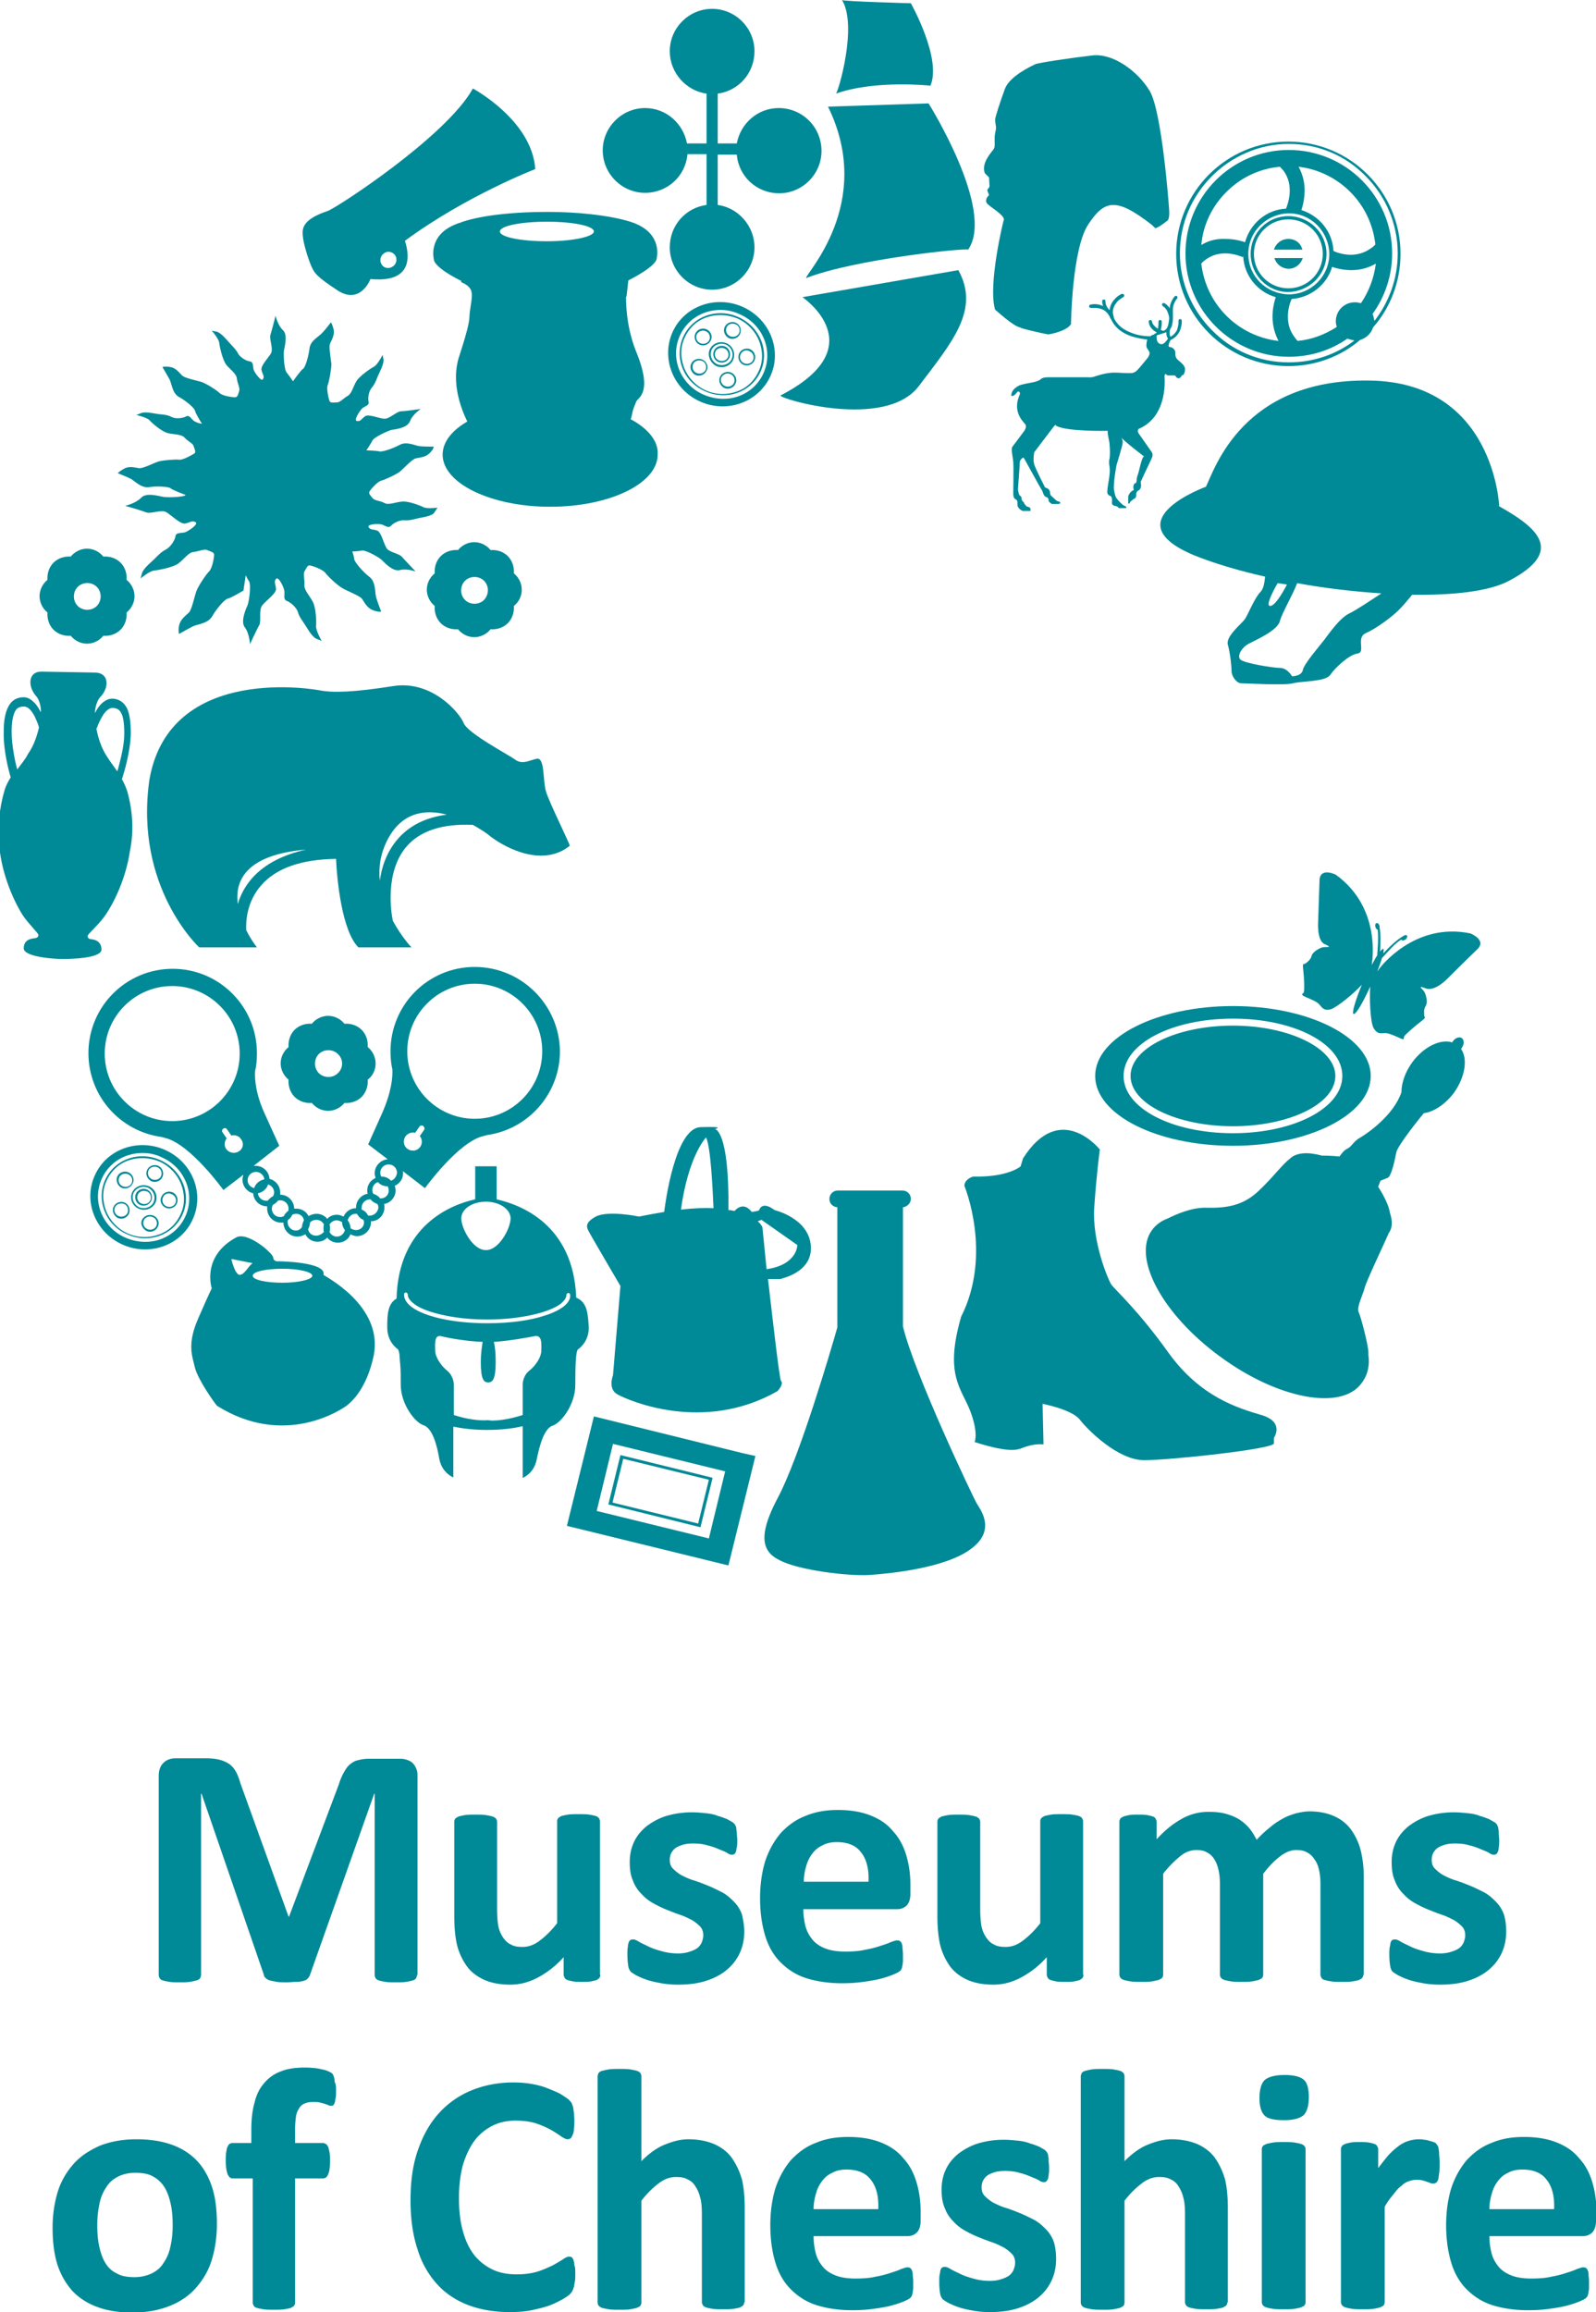
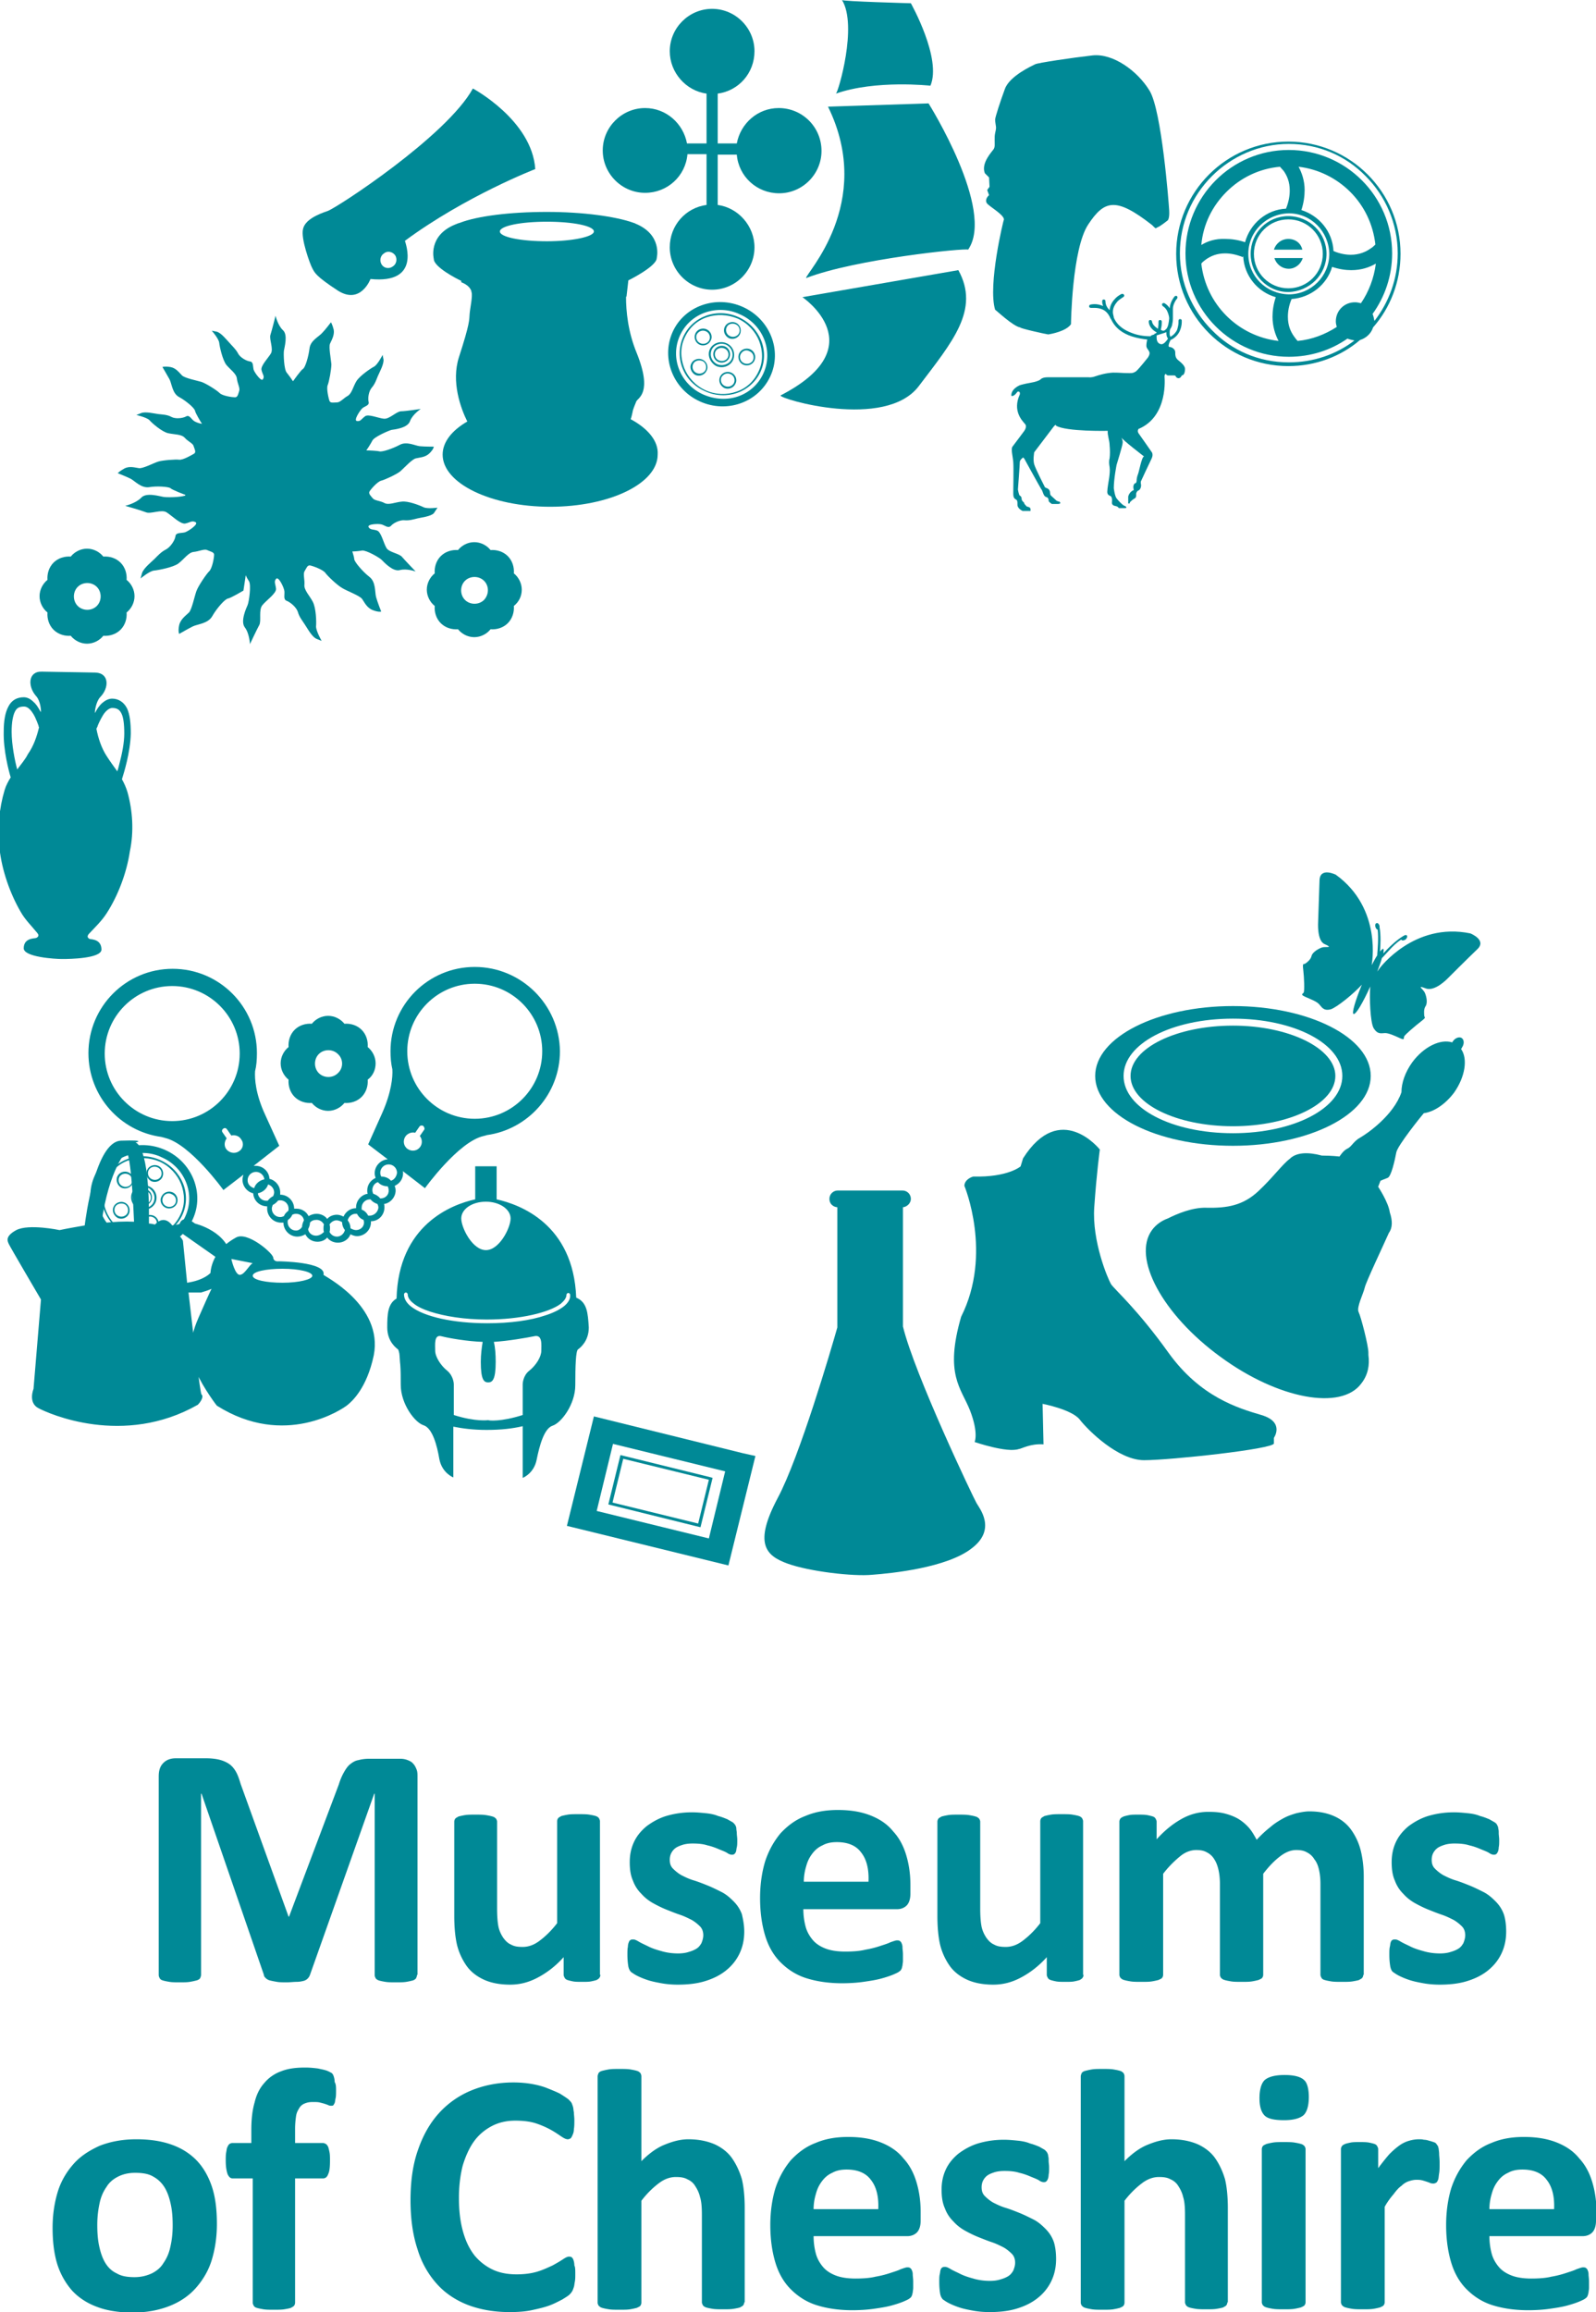
<svg xmlns="http://www.w3.org/2000/svg" id="Layer_1" viewBox="0 0 342.9 496.4">
  <style>.st0{fill:#008996}</style>
  <path class="st0" d="M135.5 90c.2-.5.3-1.1.4-1.5.1-.7.5-1.5.8-2.3.3-.8 3.6-1.7.1-10.4-1.9-4.6-2.3-9-2.3-12.1h.1l.4-3.5s6.1-3 6.1-4.8c0 0 1.3-5-4.6-7.4-.1-.1-.3-.1-.5-.2-3.7-1.3-10.6-2.3-18.5-2.3-8 0-14.9.9-18.6 2.3-.2.1-.4.1-.6.2-.2.1-.3.1-.5.2-5.9 2.4-4.6 7.4-4.6 7.4 0 1.7 4.8 4.2 5.9 4.7v.3c.8.3 1.9.9 2.2 2 0 0-.1 0 0 .1.3.8-.3 3.4-.4 4.7-.1 1.3.1 1.9-2.3 9.3-1.7 5.3.4 11 1.8 13.8-3.3 1.9-5.3 4.4-5.3 7.1 0 6.2 10.4 11.2 23.1 11.2 12.8 0 23.1-5 23.1-11.2.2-2.9-2.1-5.6-5.8-7.6zm-18-38.2c-5.6 0-10.1-.9-10.1-2.1 0-1.2 4.5-2.1 10.1-2.1s10.1.9 10.1 2.1c0 1.1-4.5 2.1-10.1 2.1z" />
  <path class="st0" d="M167.3 23.2c-4.5 0-8.2 3.3-9 7.6h-4.1V20.1c4.5-.6 7.9-4.4 7.9-9.1 0-5-4.1-9.1-9.1-9.1s-9.1 4.1-9.1 9.1c0 4.6 3.5 8.5 7.9 9.1v10.7h-4.2c-.8-4.3-4.5-7.6-9-7.6-5 0-9.1 4.1-9.1 9.1s4.1 9.1 9.1 9.1c4.8 0 8.7-3.6 9.1-8.3h4.1V44c-4.5.6-7.9 4.4-7.9 9.1 0 5 4.1 9.1 9.1 9.1s9.1-4.1 9.1-9.1c0-4.6-3.5-8.5-7.9-9.1V33.2h4.1c.4 4.7 4.3 8.3 9.1 8.3 5 0 9.1-4.1 9.1-9.1 0-5.1-4.1-9.2-9.2-9.2zM209.8 322.7c-.6-1-13.3-27.6-15.8-37.9v-25.6c.9-.1 1.7-.9 1.7-1.8 0-1-.8-1.8-1.8-1.8H180c-1 0-1.8.8-1.8 1.8s.7 1.7 1.7 1.8V285c-1.3 4.6-8.1 27.8-12.8 36.6-5.2 9.8-2.6 12.4 2.1 14.1 4.7 1.7 14.1 2.8 18.2 2.4 4.1-.3 16.1-1.5 21.4-5.7 5.4-4.1 1.6-8.6 1-9.7zM91 108.9c-.8-.4-3.4-1.4-4.7-1.2-1.3.1-2.8.8-3.7.3-.9-.5-2.1-.5-2.5-1-.4-.5-1-1-.7-1.5.3-.5 1.7-2.1 2.5-2.3.8-.2 3.2-1.3 4.1-2 .8-.7 2.6-2.7 3.4-2.8.8-.2 2-.2 2.9-1.1.9-.9.9-1.4.9-1.4s-2 0-3-.1-2.8-1.1-4.3-.3-3.8 1.6-4.4 1.4c-.4-.1-1.9-.2-2.8-.2.3-.4 1-1.5 1.3-2.1.4-.8 3.4-2.1 4.1-2.3.7-.1 3.5-.4 4-1.9.5-1.4 2.3-2.6 2.3-2.6s-3.3.5-4.2.5c-1 0-2.5 1.7-3.7 1.6-1.2-.1-3.4-1.1-4.1-.5-.8.6-.9 1.1-1.7 1-.8-.1.6-2.2 1.1-2.7.5-.5 1.6-.6 1.4-1.4-.2-.8 0-2.3.7-3.1.7-.8 1-1.8 1.3-2.5.3-.7 1.3-2.5 1.2-3.5l-.2-1s-1 2-1.8 2.5c-.8.4-3.1 2-3.8 3.1-.7 1.1-1 2.7-1.9 3.2-.9.5-1.6 1.4-2.3 1.4-.6 0-1.4.2-1.6-.3-.2-.5-.7-2.7-.4-3.4.3-.7.8-3.4.8-4.5-.1-1.1-.6-3.7-.3-4.4.3-.7 1-1.8.8-3-.3-1.2-.6-1.6-.6-1.6s-1.2 1.6-1.9 2.3c-.7.8-2.5 1.6-2.7 3.3-.2 1.7-.9 4.1-1.4 4.4-.5.3-2.1 2.6-2.1 2.6h-.1c-.3-.5-.9-1.3-1.3-1.8-.6-.7-.7-4-.6-4.7.1-.7.9-3.4-.2-4.4s-1.6-3.1-1.6-3.1-.8 3.2-1.1 4.1c-.3.9.7 3 .1 4s-2.3 2.7-2 3.6c.2.9.7 1.3.3 1.9-.3.7-1.8-1.4-2-2-.2-.7 0-1.7-.8-1.8-.8-.1-2.2-.9-2.6-1.8-.5-.9-1.3-1.6-1.8-2.2-.6-.6-1.8-2.2-2.8-2.4l-1-.2s1.5 1.7 1.6 2.6c.1.9.7 3.6 1.5 4.7.8 1 2.2 1.9 2.3 3 .1 1 .7 2 .5 2.6-.2.6-.3 1.4-.9 1.4-.6 0-2.7-.3-3.3-.9-.6-.6-2.8-2-3.9-2.4-1-.3-3.6-.8-4.2-1.4-.6-.6-1.3-1.6-2.5-1.8-1.3-.2-1.7 0-1.7 0s1 1.7 1.5 2.6c.5.9.6 3 2 3.8 1.5.8 3.4 2.4 3.5 3 .1.5 1.1 2.2 1.5 2.8-.7-.1-1.4-.4-1.7-.6-.6-.4-1-1.4-1.7-1-.7.4-2.3.6-3.2.1-.9-.5-2-.5-2.8-.6-.8-.1-2.8-.6-3.7-.2l-1 .4s2.2.5 2.8 1.1c.6.7 2.7 2.5 4 2.8 1.3.3 2.9.2 3.6 1 .7.8 1.8 1.2 1.9 1.8.2.6.6 1.3.1 1.6-.5.3-2.4 1.4-3.2 1.3-.8-.1-3.5.1-4.5.4-1 .3-3.4 1.6-4.2 1.4-.8-.1-2-.5-3.1.1s-1.4 1-1.4 1 1.8.7 2.8 1.2c.9.5 2.2 2 3.9 1.8 1.7-.3 4.2-.1 4.6.2.4.4 3.1 1.4 3.1 1.4h.1v.2c-1.3.4-3.9.4-4.6.3-.8-.1-3.8-1.1-4.9.2-1.2 1.2-3.4 1.7-3.4 1.7s3.5 1 4.5 1.4c1 .4 3.3-.7 4.4 0 1.1.7 3 2.6 4 2.4 1-.2 1.4-.7 2.2-.3.8.4-1.6 2-2.3 2.2-.8.2-1.9 0-2 .8-.1.9-1.1 2.4-2.1 2.9s-1.8 1.4-2.4 2c-.6.6-2.4 2-2.7 3.1l-.3 1.1s1.9-1.6 2.9-1.7c1-.1 4.1-.7 5.2-1.5 1.2-.9 2.2-2.4 3.3-2.5 1.1-.1 2.3-.7 2.9-.4.6.3 1.5.4 1.5 1s-.4 3-1.1 3.6c-.6.6-2.3 3.1-2.7 4.2-.4 1.1-1 4-1.6 4.6-.6.6-1.8 1.4-2.1 2.7-.3 1.4 0 1.9 0 1.9s1.9-1.1 2.9-1.6 3.3-.6 4.2-2.2c.9-1.6 2.7-3.7 3.4-3.8.6-.1 3.3-1.7 3.3-1.7l.5-3.3c.2.5.5 1 .7 1.3.5.8 0 4.4-.3 5.1-.3.7-1.6 3.5-.6 4.8 1 1.3 1.1 3.6 1.1 3.6s1.5-3.2 2-4.1c.5-.9-.2-3.3.7-4.3.8-1 3-2.5 2.9-3.5-.1-1-.5-1.5 0-2.1.5-.7 1.7 1.8 1.8 2.6.1.8-.3 1.8.5 2.1.8.3 2.1 1.4 2.4 2.4.3 1.1 1 1.9 1.5 2.7.5.7 1.5 2.7 2.6 3.1l1 .4s-1.2-2.1-1.2-3.1c.1-1 0-4-.7-5.3-.6-1.2-1.9-2.5-1.8-3.6.1-1.1-.3-2.3 0-2.9.4-.6.6-1.4 1.2-1.3.6.1 2.8.9 3.3 1.6.5.7 2.6 2.7 3.7 3.3 1 .6 3.7 1.6 4.2 2.3.5.7 1 1.9 2.3 2.4 1.3.5 1.8.3 1.8.3s-.8-2-1.1-3.1c-.3-1.1 0-3.3-1.5-4.4-1.4-1.1-3.2-3.2-3.2-3.8 0-.3-.2-.9-.4-1.6.6 0 1.6-.1 2.1-.2.9-.1 3.7 1.5 4.2 2s2.4 2.6 3.9 2.2c1.5-.4 3.4.3 3.4.3s-2.3-2.4-2.9-3.1c-.6-.8-2.9-1-3.4-2-.6-1-1.1-3.4-2-3.7-.9-.3-1.4-.1-1.8-.7-.4-.7 2.1-.8 2.8-.6.7.2 1.4.9 2 .3.5-.6 1.9-1.3 2.9-1.2 1 .1 2-.2 2.8-.4.8-.2 2.8-.4 3.5-1.1l.8-1.2s-2.2.3-3-.1zm-16.4 7.2v.1-.1z" />
  <path class="st0" d="M207.2 254.6s6.1 14.6-.7 28.1c-3.6 12.4 0 15.3 1.9 20.1 1.9 4.9 1 6.8 1 6.8s7 2.4 9.5 1.5c.5 0 2.4-1.2 5.3-1l-.2-8.7s6.3 1.2 8 3.4c1.7 2.2 8.2 8.7 13.8 8.7 5.6 0 27.9-2.4 27.9-3.6v-1.2s2.4-3.4-2.7-4.9c-5.1-1.5-13.1-3.9-19.9-13.3-6.8-9.5-11.6-13.6-12.4-14.8-.7-1.2-4.1-9.2-3.6-16.5.5-7.3 1.2-12.4 1.2-12.4s-8.5-10.7-16.5 1.9c-1 3.2-.5 1.7-.5 1.7s-2.7 2.4-10.2 2.2c-1 .3-1.9 1-1.9 2z" />
-   <path class="st0" d="M294 290.9v-.5c0-1.5-1.6-7.7-2.1-8.7-.5-1 1-3.9 1.3-5.2.2-1.1 4.1-9.3 5.2-11.8.8-1.1.8-2.6.2-4.4-.3-2.2-2.5-5.5-2.5-5.5l.5-1.3s.7-.3 1.5-.6c.8-.2 1.6-3.9 1.9-5.5.3-1.5 5.3-7.7 5.9-8.4 2.2-.3 4.6-1.9 6.5-4.4 2.4-3.4 3-7.3 1.5-9.4.1-.1.2-.2.2-.3.5-.7.5-1.6 0-2-.5-.4-1.4-.1-1.9.6-.1.1-.1.2-.2.3-2.5-.8-6.1.9-8.6 4.3-1.5 2.1-2.3 4.4-2.3 6.4-1.7 5-7.4 8.9-8.8 9.7-1.5.8-1.9 2-2.8 2.4-.9.4-1.7 1.7-1.7 1.7s-1.7-.2-3.8-.2c-3-.8-5.5-.7-6.9.7-1.6 1.2-3.7 4.1-6.7 6.9-3.3 3.1-6.7 3.7-11.2 3.6-3-.1-6.3 1.3-8.3 2.3-1.4.5-2.6 1.4-3.4 2.5-4.3 5.9 2.2 18.1 14.7 27.2 12.4 9.1 26 11.6 30.3 5.7 1.4-1.8 1.8-3.9 1.5-6.1zM230.1 69.6s.2-16.1 3.7-21.4c3.5-5.3 6-5.9 13.7.1 1 1 .7.7 1.2.5.6-.2 2.2-1.5 2.2-1.5s.4-.4.3-2.1c-.1-1.7-1.6-21.4-4.2-25.7-2.6-4.3-7.9-8.1-12.3-7.6s-11.8 1.6-12.3 1.9c-.6.3-5.5 2.5-6.5 5.3-1 2.7-2.1 6.1-2.1 6.6s.2 1.4.2 1.7c0 .3-.1.8-.2 1.2-.1.5-.1.8-.1 1.5 0 .8.1 1.4-.2 1.9-.3.5-2.8 3-1.9 5.2l.9.9.1 2-.5.7.4 1.1s-1 .8-.5 1.7c.6.8 3.6 2.4 3.7 3.5-.1.1-3.5 14.1-1.9 19.4.1 0 3.9 3.6 5.4 3.8-.1.2 5.3 1.4 6 1.5.7-.1 3.9-.7 4.9-2.2zM41.9 293.7c.7 2.6 4.1 7.4 4.7 8.1 14.6 9.2 27 .7 28-.1 1-.8 4.2-3.6 5.7-10.7 2.1-10.8-10.8-17.1-10.8-17.3.7-2.8-9.6-2.9-9.6-2.9s-1.1.2-1.2-.8c-.1-1-5.6-5.7-8-4.3-7.5 4.1-5.2 10.9-5.2 10.9s-.3.5-2.8 6.2c-2.6 5.8-1.4 8.3-.8 10.9zm12.4-19.8c0-.9 2.9-1.5 6.4-1.5 3.6 0 6.4.7 6.4 1.5s-2.9 1.5-6.4 1.5c-3.5 0-6.4-.6-6.4-1.5zm-4.6-3.6l4.6.9c-.7.3-1.7 2.4-2.7 2.5-1.1.2-1.9-3.4-1.9-3.4zM174.2 267.4c-.5-5.9-7.8-7.6-7.8-7.6s-2.5-2.1-3.3 0c0 .2-1.6.4-1.6.4s-1.6-2.5-3.7-.2c-.4-.1-.9-.2-1.3-.2.2-17.2-2.9-17.4-2.9-17.4s2.7-.6-3.1-.4c-5.5.2-7.6 16.6-7.8 18.2-1.7.3-3.5.6-5.4 1 0 0-6.6-1.4-9.3 0-2.6 1.4-1.8 2.5-1.6 3 .2.5 6.9 11.9 6.9 11.9l-1.6 19.2s-1.2 2.9 1 4.1c2.2 1.2 18.3 8.4 34.3-.7.7-.7 1.3-1.8.8-2.2-.3-.2-1.7-12.4-2.8-21.9h2.7c0-.1 7-1.3 6.5-7.2zm-27.9-7.7c1.6-11.6 5.4-15.5 5.4-15.5 1 2.1 1.4 10.8 1.6 15.2-2-.1-4.3 0-7 .3zm17.5 3.8s-.2-.6-1-1.3l.8-.3 7.7 5.4s.1 4.2-6.6 5.2c-.5-5.1-.9-9-.9-9zM123.8 278.6c-.6-15.8-12.1-20-17.1-21.1v-7.1h-4.6v7.1c-5.1 1.1-16.5 5.5-16.9 21.3-1.9 1.1-2 3.4-2 6.2 0 3 1.9 4.4 2.3 4.7.1.1.2.4.3.9.1.8.1 1.7.2 2.4.1 1.2.1 2.7.1 4.3 0 4.1 3 8.1 4.9 8.7 1.9.6 2.9 4.3 3.4 7.3.6 3 3 3.9 3 3.9v-10.9c2 .4 4.3.7 7.1.7h.1c3.1 0 5.6-.3 7.7-.8v11.1s2.4-.9 3-3.9c.6-3 1.6-6.7 3.4-7.3 1.9-.6 4.9-4.6 4.9-8.7s.1-7.4.6-7.7c.4-.3 2.3-1.7 2.3-4.7-.2-3-.3-5.4-2.7-6.4M104.4 258c2.9 0 5.3 1.6 5.3 3.6s-2.4 6.8-5.3 6.8-5.3-4.8-5.3-6.8 2.3-3.6 5.3-3.6zm11.9 32c0 1.3-1.1 3.1-2.6 4.3-1.4 1.1-1.4 2.9-1.4 2.9v6.6c-4.7 1.5-7.3 1.2-7.4 1.1-.1 0-2.7.4-7.4-1.1v-6.6s0-1.7-1.4-2.9c-1.4-1.1-2.6-3-2.6-4.3 0-1.3-.3-3.6 1.4-3.1 1.5.4 5.6 1.1 8.8 1.2-.2 1.2-.4 2.7-.4 4.3 0 3.9.7 4.4 1.6 4.4.9 0 1.6-.6 1.6-4.4 0-1.6-.1-3.1-.4-4.3 3.2-.2 7.1-.9 8.6-1.2 1.9-.5 1.6 1.8 1.6 3.1zm4.8-9.5c-.9.7-2.3 1.4-3.9 1.9-3.2 1.1-7.6 1.7-12.5 1.7-7.3 0-13.6-1.4-16.4-3.6-.9-.7-1.5-1.6-1.5-2.6 0-.2.2-.4.4-.4s.4.2.4.4c0 .6.4 1.3 1.2 1.9.8.7 2.1 1.3 3.6 1.8 3.1 1 7.4 1.7 12.2 1.7 7.2 0 13.4-1.5 15.9-3.4.8-.7 1.2-1.3 1.2-1.9 0-.2.2-.4.4-.4s.4.2.4.4c.1.9-.5 1.8-1.4 2.5zM283.2 197.9s.2-6 .3-8.9c.1-2.9 3.5-1.2 3.5-1.2 10.1 7.3 7.7 19.4 7.7 19.4s0 .1-.1.2c.5-.9.9-1.7 1.3-2.3v-.2c.1-1.2.3-3.5.1-5.3-.2 0-.4-.3-.5-.6-.1-.4 0-.8.3-.8.2-.1.5.2.6.6v.3c.3 1.7.2 3.8.1 5.2.3-.4.6-.6.7-.6.1.1.1.4 0 1 1-1.1 2.8-2.9 4.4-3.8.3-.2.6-.2.7 0 .1.2 0 .5-.3.8-.3.2-.7.3-.9.1v-.1c-1 .6-2 1.6-2.7 2.4-.5.5-.9 1-1.2 1.3l-.3.3c-.2.8-.6 1.8-1 2.9.3-.4.5-.7.5-.7s7.4-10 19.5-7.5c0 0 3.6 1.4 1.5 3.4s-6.3 6.2-6.3 6.2-2.8 3-4.8 2.2c-2.1-.8-.5.2-.2.9.3.6.7 2.1.2 2.9-.5.7-.3 1.8-.3 2.1 0 .4.6.2-.7 1.2-1.3 1-3.5 2.9-3.6 3.2-.2.4.2.9-.9.4s-2.4-1.1-3.2-1.1c-.8 0-1.6.4-2.5-1.1-.7-1.3-.9-6.5-.7-8.9-1.6 3.5-3.1 6.1-3.6 5.9-.4-.2.4-2.9 1.8-6.3-1.7 1.9-5.4 4.9-6.7 5.3-1.6.4-1.9-.5-2.5-1.1-.5-.6-1.9-1.1-3-1.6s-.5-.6-.3-.9c.2-.4.1-3.2-.1-4.9-.2-1.6.1-1.1.4-1.3.3-.2 1.2-.8 1.4-1.7.2-.8 1.6-1.6 2.3-1.8.7-.2 2.5.2.5-.7-1.7-.7-1.4-4.8-1.4-4.8" />
+   <path class="st0" d="M294 290.9v-.5c0-1.5-1.6-7.7-2.1-8.7-.5-1 1-3.9 1.3-5.2.2-1.1 4.1-9.3 5.2-11.8.8-1.1.8-2.6.2-4.4-.3-2.2-2.5-5.5-2.5-5.5l.5-1.3s.7-.3 1.5-.6c.8-.2 1.6-3.9 1.9-5.5.3-1.5 5.3-7.7 5.9-8.4 2.2-.3 4.6-1.9 6.5-4.4 2.4-3.4 3-7.3 1.5-9.4.1-.1.2-.2.2-.3.5-.7.5-1.6 0-2-.5-.4-1.4-.1-1.9.6-.1.1-.1.2-.2.3-2.5-.8-6.1.9-8.6 4.3-1.5 2.1-2.3 4.4-2.3 6.4-1.7 5-7.4 8.9-8.8 9.7-1.5.8-1.9 2-2.8 2.4-.9.4-1.7 1.7-1.7 1.7s-1.7-.2-3.8-.2c-3-.8-5.5-.7-6.9.7-1.6 1.2-3.7 4.1-6.7 6.9-3.3 3.1-6.7 3.7-11.2 3.6-3-.1-6.3 1.3-8.3 2.3-1.4.5-2.6 1.4-3.4 2.5-4.3 5.9 2.2 18.1 14.7 27.2 12.4 9.1 26 11.6 30.3 5.7 1.4-1.8 1.8-3.9 1.5-6.1zM230.1 69.6s.2-16.1 3.7-21.4c3.5-5.3 6-5.9 13.7.1 1 1 .7.7 1.2.5.6-.2 2.2-1.5 2.2-1.5s.4-.4.3-2.1c-.1-1.7-1.6-21.4-4.2-25.7-2.6-4.3-7.9-8.1-12.3-7.6s-11.8 1.6-12.3 1.9c-.6.3-5.5 2.5-6.5 5.3-1 2.7-2.1 6.1-2.1 6.6s.2 1.4.2 1.7c0 .3-.1.8-.2 1.2-.1.5-.1.8-.1 1.5 0 .8.1 1.4-.2 1.9-.3.5-2.8 3-1.9 5.2l.9.9.1 2-.5.7.4 1.1s-1 .8-.5 1.7c.6.8 3.6 2.4 3.7 3.5-.1.1-3.5 14.1-1.9 19.4.1 0 3.9 3.6 5.4 3.8-.1.2 5.3 1.4 6 1.5.7-.1 3.9-.7 4.9-2.2zM41.9 293.7c.7 2.6 4.1 7.4 4.7 8.1 14.6 9.2 27 .7 28-.1 1-.8 4.2-3.6 5.7-10.7 2.1-10.8-10.8-17.1-10.8-17.3.7-2.8-9.6-2.9-9.6-2.9s-1.1.2-1.2-.8c-.1-1-5.6-5.7-8-4.3-7.5 4.1-5.2 10.9-5.2 10.9s-.3.5-2.8 6.2c-2.6 5.8-1.4 8.3-.8 10.9zm12.4-19.8c0-.9 2.9-1.5 6.4-1.5 3.6 0 6.4.7 6.4 1.5s-2.9 1.5-6.4 1.5c-3.5 0-6.4-.6-6.4-1.5zm-4.6-3.6l4.6.9c-.7.3-1.7 2.4-2.7 2.5-1.1.2-1.9-3.4-1.9-3.4zc-.5-5.9-7.8-7.6-7.8-7.6s-2.5-2.1-3.3 0c0 .2-1.6.4-1.6.4s-1.6-2.5-3.7-.2c-.4-.1-.9-.2-1.3-.2.2-17.2-2.9-17.4-2.9-17.4s2.7-.6-3.1-.4c-5.5.2-7.6 16.6-7.8 18.2-1.7.3-3.5.6-5.4 1 0 0-6.6-1.4-9.3 0-2.6 1.4-1.8 2.5-1.6 3 .2.5 6.9 11.9 6.9 11.9l-1.6 19.2s-1.2 2.9 1 4.1c2.2 1.2 18.3 8.4 34.3-.7.7-.7 1.3-1.8.8-2.2-.3-.2-1.7-12.4-2.8-21.9h2.7c0-.1 7-1.3 6.5-7.2zm-27.9-7.7c1.6-11.6 5.4-15.5 5.4-15.5 1 2.1 1.4 10.8 1.6 15.2-2-.1-4.3 0-7 .3zm17.5 3.8s-.2-.6-1-1.3l.8-.3 7.7 5.4s.1 4.2-6.6 5.2c-.5-5.1-.9-9-.9-9zM123.8 278.6c-.6-15.8-12.1-20-17.1-21.1v-7.1h-4.6v7.1c-5.1 1.1-16.5 5.5-16.9 21.3-1.9 1.1-2 3.4-2 6.2 0 3 1.9 4.4 2.3 4.7.1.1.2.4.3.9.1.8.1 1.7.2 2.4.1 1.2.1 2.7.1 4.3 0 4.1 3 8.1 4.9 8.7 1.9.6 2.9 4.3 3.4 7.3.6 3 3 3.9 3 3.9v-10.9c2 .4 4.3.7 7.1.7h.1c3.1 0 5.6-.3 7.7-.8v11.1s2.4-.9 3-3.9c.6-3 1.6-6.7 3.4-7.3 1.9-.6 4.9-4.6 4.9-8.7s.1-7.4.6-7.7c.4-.3 2.3-1.7 2.3-4.7-.2-3-.3-5.4-2.7-6.4M104.4 258c2.9 0 5.3 1.6 5.3 3.6s-2.4 6.8-5.3 6.8-5.3-4.8-5.3-6.8 2.3-3.6 5.3-3.6zm11.9 32c0 1.3-1.1 3.1-2.6 4.3-1.4 1.1-1.4 2.9-1.4 2.9v6.6c-4.7 1.5-7.3 1.2-7.4 1.1-.1 0-2.7.4-7.4-1.1v-6.6s0-1.7-1.4-2.9c-1.4-1.1-2.6-3-2.6-4.3 0-1.3-.3-3.6 1.4-3.1 1.5.4 5.6 1.1 8.8 1.2-.2 1.2-.4 2.7-.4 4.3 0 3.9.7 4.4 1.6 4.4.9 0 1.6-.6 1.6-4.4 0-1.6-.1-3.1-.4-4.3 3.2-.2 7.1-.9 8.6-1.2 1.9-.5 1.6 1.8 1.6 3.1zm4.8-9.5c-.9.7-2.3 1.4-3.9 1.9-3.2 1.1-7.6 1.7-12.5 1.7-7.3 0-13.6-1.4-16.4-3.6-.9-.7-1.5-1.6-1.5-2.6 0-.2.2-.4.4-.4s.4.2.4.4c0 .6.4 1.3 1.2 1.9.8.7 2.1 1.3 3.6 1.8 3.1 1 7.4 1.7 12.2 1.7 7.2 0 13.4-1.5 15.9-3.4.8-.7 1.2-1.3 1.2-1.9 0-.2.2-.4.4-.4s.4.2.4.4c.1.9-.5 1.8-1.4 2.5zM283.2 197.9s.2-6 .3-8.9c.1-2.9 3.5-1.2 3.5-1.2 10.1 7.3 7.7 19.4 7.7 19.4s0 .1-.1.2c.5-.9.9-1.7 1.3-2.3v-.2c.1-1.2.3-3.5.1-5.3-.2 0-.4-.3-.5-.6-.1-.4 0-.8.3-.8.2-.1.5.2.6.6v.3c.3 1.7.2 3.8.1 5.2.3-.4.6-.6.7-.6.1.1.1.4 0 1 1-1.1 2.8-2.9 4.4-3.8.3-.2.6-.2.7 0 .1.2 0 .5-.3.8-.3.2-.7.3-.9.1v-.1c-1 .6-2 1.6-2.7 2.4-.5.5-.9 1-1.2 1.3l-.3.3c-.2.8-.6 1.8-1 2.9.3-.4.5-.7.5-.7s7.4-10 19.5-7.5c0 0 3.6 1.4 1.5 3.4s-6.3 6.2-6.3 6.2-2.8 3-4.8 2.2c-2.1-.8-.5.2-.2.9.3.6.7 2.1.2 2.9-.5.7-.3 1.8-.3 2.1 0 .4.6.2-.7 1.2-1.3 1-3.5 2.9-3.6 3.2-.2.4.2.9-.9.4s-2.4-1.1-3.2-1.1c-.8 0-1.6.4-2.5-1.1-.7-1.3-.9-6.5-.7-8.9-1.6 3.5-3.1 6.1-3.6 5.9-.4-.2.4-2.9 1.8-6.3-1.7 1.9-5.4 4.9-6.7 5.3-1.6.4-1.9-.5-2.5-1.1-.5-.6-1.9-1.1-3-1.6s-.5-.6-.3-.9c.2-.4.1-3.2-.1-4.9-.2-1.6.1-1.1.4-1.3.3-.2 1.2-.8 1.4-1.7.2-.8 1.6-1.6 2.3-1.8.7-.2 2.5.2.5-.7-1.7-.7-1.4-4.8-1.4-4.8" />
  <path class="st0" d="M218.6 84.1c.7-.2.5.6.5.6-1.6 3.5.5 5.6 1.1 6.3.6.6-.2 1.6-.2 1.6s-2 2.7-2.4 3.2c-.5.5 0 2.1.1 3.4.1 1.3 0 5.8 0 6.7 0 .9.2 1.1.5 1.3.4.2.4.4.4 1.2 0 .8 1.1 1.3 1.1 1.3h1.7c.1-.7-.2-.8-.6-.9-.4-.1-.3-.2-.5-.4-.2-.1-.3-.5-.3-.5-.2-.2-.5-.4-.5-.8s-.2-.6-.4-.7c-.2-.1-.4-1.3-.4-1.3s.4-5.3.4-5.8.3-.7.6-1c.2-.3.6.6.6.6s3.2 5.8 3.4 6.1c.2.2.2.4.5 1.1.3.7.7.6.8.7.2.1.3.4.3.7 0 .3.7.7.7.7h1.3c.5 0 .5-.2.5-.2 0-.2-.2-.3-.2-.3-.2 0-.6-.2-.6-.2s-1-.9-1.2-1.1c-.2-.2-.2-.6-.2-.6 0-.6-.4-.9-.7-1-.3-.1-.4-.2-.4-.2s-2-3.9-2.3-4.9c-.3-1 0-2.6 0-2.6s3.5-4.6 4.1-5.4c.6-.8.6-.3.6-.3 2.2 1.3 11.1 1.1 11.1 1.1-.1.9.4 2.1.4 3.1.1 1 .1 2 0 2.8-.2.7-.1 1.3 0 1.9.1.7 0 1.6-.1 2.3-.1.7-.4 2.3-.4 3 0 .7.5.8.7.9.2.1.4.5.3 1.3-.1.8.7.8 1 .9.3.1.5.4.5.4h1.1c.5 0 .5-.1.5-.1 0-.3-.4-.4-.4-.4-.5-.2-1.3-1.1-1.7-1.6-.4-.5-.6-2.2-.6-2.2 0-2 .6-5 .6-5s1.3-4.2 1.3-4.7c.1-.5-.3-1.2-.3-1.2.2.5 4.9 4.1 4.9 4.1-.5 0-1.1 3.4-1.3 3.8-.2.5-.3 1-.3 1.5-.1.5-.2.4-.2.4-.8.3-.4 1.5-.4 1.5-1 .4-1.2 1.4-1.2 1.4v1.5h.3c0-.3.3-.5.3-.5s.4-.4.8-.6c.4-.2.3-.8.3-1 0-.2.3-.6.3-.6.9-.3.8-1.4.7-1.6v-.4s1.8-3.9 2.3-4.9c.5-1 0-1.5 0-1.5s-2.5-3.6-2.8-4c-.3-.5 0-.9 0-.9 6.5-2.7 5.6-11.2 5.6-11.2 0-.7.3-.6.3-.6.2.4.7.3.7.3h1c.4 0 .4.2.4.2.2.4.6.4.6.4.5 0 .7-.6.7-.6.5 0 .7-.7.7-1.4s-.9-1.4-1.5-1.9-.6-1.1-.6-1.7c0-.6-.7-1.1-1.2-1.1s0-1.1 0-1.1c.1-.1.1-.3.2-.4 1.1-.5 1.7-1.3 2-2 .3-.7.4-1.4.4-1.8v-.4c0-.2-.2-.3-.4-.3s-.3.2-.3.4V69.2c0 .4-.1 1-.3 1.6-.2.5-.7 1.1-1.4 1.5-.1-.1-.2-.3-.2-.7 0-.2 0-.6.1-.9.2-.3.3-.5.4-.8.1-.5.2-1 .2-1.5v-.9-1.2c0-1 .7-2 .9-2.2.1-.1.1-.4 0-.5-.1-.1-.4-.1-.5 0 0 0-1 1.1-1.1 2.6-.2-.4-.6-.8-1.1-1.1-.2-.1-.4 0-.5.1-.1.2 0 .4.1.5.5.3.9.8 1.1 1.4.2.5.3 1 .3 1.2v.1c-.1.9-.2 1.7-.6 2.2-.2.2-.4.4-.6.4h-.1c-.1 0-.2 0-.3-.1 0 0-.1 0-.2-.1.1-.4.2-.9.2-1.5V69c0-.2-.2-.3-.4-.3s-.3.2-.3.4v.3c0 .5-.1.9-.1 1.2-.6-.4-1.2-.9-1.3-1.6 0-.2-.2-.3-.4-.3s-.3.2-.3.4c.1 1.1.9 1.8 1.6 2.2 0 0 .1 0 .1.1l-.2.2h-.1c-.1 0-.2.1-.2.2-.4.1-.5.2-.6.2-.1 0-.1.1-.2.2-.9 0-2.5-.1-4-.7-1.6-.6-3.1-1.5-3.9-3.3v-.1c-.1-.4-.2-.8-.2-1.1 0-1 .5-1.7 1-2.3.5-.5 1.1-.8 1.2-.9.2-.1.3-.3.2-.5-.1-.2-.3-.2-.5-.2 0 0-.7.3-1.3.9-.6.6-1.2 1.4-1.3 2.6-.5-.5-.9-1.1-.9-2 0-.2-.2-.3-.4-.3s-.3.2-.3.4c0 .4.1.7.2 1-.7-.3-1.3-.4-1.8-.4s-.9.1-.9.1c-.2 0-.3.2-.3.4s.2.3.4.3h.8c.5 0 1.2.1 1.8.4.6.3 1.2.9 1.6 1.9l.1.1c.9 2 2.6 3.1 4.4 3.7 1.2.4 2.5.6 3.4.7-.1.3-.2.9-.2 1.3 0 .6.4.8.6 1.3.3.5-.3 1.3-.3 1.3s-1.9 2.4-2.5 2.9c-.7.5-1.1.4-2 .4-.9 0-1.4-.1-3-.1-1.6.1-2.9.5-3.8.8-.8.3-1.4.2-1.4.2h-8.8c-1 0-1.4.3-1.6.5-.2.2-1 .5-2.2.7-1.2.2-2.2.5-2.2.5-2.1 1-1.8 2.3-1.8 2.3.6.2 1.3-.9 1.3-.9m29.9-11.6v-.4-.1c.4-.1.9-.3 1.6-.5.2-.1.4-.1.5-.2v.2c0 .5.1.9.3 1.1v.2l-.4.5c-.6.7-1 .6-1 .6-.9-.1-1-1-1-1.4zM27.4 170.1c-.3-1-.7-1.9-1.2-2.8.4-1.3 1.8-5.7 1.9-9.8 0-2.3-.2-4.1-.8-5.4-.7-1.4-1.9-2.1-3.2-2.1-.8 0-1.5.4-2.1.9-.7.6-1.2 1.4-1.6 2.2v-.4s.2-2 1.1-3c2-2 2-5.2-1-5.3l-5.6-.1h-.3l-5.6-.1c-3-.1-3.1 3.2-1.2 5.3.9 1 1 3 1 3v.4c-.1-.1-.1-.2-.2-.3-.4-.7-.8-1.4-1.4-1.9-.6-.6-1.3-1-2.1-1-1.4 0-2.6.6-3.3 2-.7 1.3-1 3.1-1 5.4-.1 4 1.1 8.5 1.5 9.8-.5.8-1 1.7-1.3 2.7-1.2 4-1.6 8.4-1.1 12.6.5 4.7 2.3 9.7 4.5 13.5 1 1.8 2.4 3.1 3.6 4.6.7.8-.3 1.1-.3 1.1-.6.1-2.6.1-2.6 2.2 0 1.9 6.8 2.3 8.2 2.3h.2c1.4 0 8.2-.1 8.3-2 0-2.2-2-2.2-2.5-2.3 0 0-.9-.3-.2-1.1 1.3-1.4 2.7-2.7 3.8-4.4 2.4-3.7 4.3-8.6 5-13.3.9-4.3.6-8.7-.5-12.7m-23.7-4.9c-.5-1.8-1.2-5.3-1.2-8.1 0-2.1.3-3.5.7-4.3.4-.8.9-1.1 2-1.1.4 0 .8.2 1.2.6.6.6 1.1 1.5 1.4 2.3.2.4.3.8.4 1 0 .1.1.2.1.3v.1s0 .1.1.1c-.5 2.1-1.2 4.1-2.4 5.8-.6 1.2-1.5 2.2-2.3 3.3zm19.2-2.9c-1.1-1.7-1.8-3.8-2.2-5.9 0 0 .1 0 .1-.1 0 0 0-.1.1-.2.1-.4.6-1.5 1.2-2.5s1.4-1.6 2-1.6c1.1 0 1.6.4 2 1.2.4.8.6 2.2.6 4.3 0 2-.5 4.4-1 6.3-.2.7-.3 1.3-.5 1.8-.8-1.1-1.6-2.2-2.3-3.3zM102 207.6c-10 0-18.1 8.1-18.1 18.1 0 1.3.1 2.6.4 3.9.1 1.6-.2 4.9-2.2 9.4l-3 6.7 4.2 3.2c-1.5.1-2.8 1.4-2.8 3 0 .4.1.7.2 1-1.1.5-1.8 1.5-1.8 2.7 0 .2 0 .5.1.7-1.4.2-2.5 1.5-2.5 2.9v.2c-1.2 0-2.2.7-2.7 1.8-.4-.2-.9-.4-1.4-.4-.8 0-1.6.3-2.1.9-.5-.7-1.4-1.1-2.3-1.1-.6 0-1.2.2-1.7.5-.5-1-1.5-1.6-2.6-1.6h-.5c0-1.6-1.3-3-3-3v-.5c0-1.4-1-2.6-2.3-2.9-.1-1.6-1.4-2.8-3-2.8h-.4L60 246l-3-6.6c-2.1-4.5-2.3-7.8-2.2-9.4.3-1.2.4-2.5.4-3.9 0-10-8.1-18.1-18.1-18.1S19 216.1 19 226.1c0 9.2 6.8 16.8 15.7 18 .2.1.5.1.7.2 5.4 1.2 12.6 11.2 12.6 11.2l4.3-3.3c-.1.3-.2.7-.2 1.1 0 1.4 1 2.6 2.3 2.9.1 1.6 1.4 2.8 3 2.8v.5c0 1.6 1.3 3 3 3h.5c0 1.6 1.3 3 3 3 .6 0 1.2-.2 1.7-.5.5 1 1.5 1.6 2.6 1.6.8 0 1.6-.3 2.1-.9.5.7 1.4 1.1 2.3 1.1 1.2 0 2.3-.7 2.7-1.8.4.2.9.4 1.4.4 1.6 0 3-1.3 3-3v-.2c1.6 0 2.9-1.3 2.9-3 0-.2 0-.5-.1-.7 1.4-.2 2.5-1.5 2.5-2.9 0-.4-.1-.7-.2-1 1.1-.5 1.8-1.5 1.8-2.7 0-.2 0-.4-.1-.5l4.8 3.7s7.2-10 12.6-11.2c.3-.1.5-.1.7-.2 8.8-1.2 15.7-8.8 15.7-18-.1-10-8.3-18.1-18.3-18.1zm-65 33.1c-8 0-14.5-6.5-14.5-14.5S29 211.7 37 211.7s14.5 6.5 14.5 14.5S45 240.7 37 240.7zm14.3 6.5c-.9.6-2.1.3-2.7-.5-.5-.7-.4-1.6.1-2.3l-.9-1.3c-.2-.3-.1-.6.2-.8.3-.2.6-.1.8.2l.9 1.3c.8-.2 1.7.1 2.1.8.7.9.4 2.1-.5 2.6zm1.9 6.2c0-1 .8-1.8 1.8-1.8.9 0 1.7.7 1.8 1.6-1 .2-1.9.9-2.2 1.9-.9-.3-1.4-.9-1.4-1.7zm4 4.4c-.9 0-1.7-.7-1.8-1.6 1-.2 1.9-.9 2.2-1.9.7.2 1.3.9 1.3 1.7 0 .3-.1.5-.2.8-.4.2-.8.5-1.1.9 0 .1-.2.1-.4.1zm1.2 1.7c0-.3.1-.5.2-.8.4-.2.8-.5 1.1-.9.2-.1.3-.1.5-.1 1 0 1.8.8 1.8 1.8 0 .2 0 .4-.1.5-.4.3-.7.6-.9 1.1-.2.1-.5.2-.8.2-1 0-1.8-.8-1.8-1.8zm5.2 4.7c-1 0-1.8-.8-1.8-1.8 0-.2 0-.4.1-.5.4-.3.7-.6.9-1.1.2-.1.5-.2.8-.2.9 0 1.6.6 1.7 1.4-.2.4-.4.9-.4 1.4-.3.5-.8.8-1.3.8zm4.3 1.1c-.9 0-1.6-.6-1.7-1.4.2-.4.4-.9.4-1.4.3-.4.8-.6 1.4-.6.7 0 1.3.4 1.6 1-.1.3-.1.6-.1.9 0 .2 0 .4.1.7-.4.4-1 .8-1.7.8zm4.5.2c-.7 0-1.3-.4-1.6-1 .1-.3.1-.6.1-.9 0-.2 0-.4-.1-.7.3-.5.9-.9 1.5-.9.4 0 .9.2 1.2.4 0 .6.2 1.2.6 1.7-.2.8-.9 1.4-1.7 1.4zm4.1-1.4c-.4 0-.9-.2-1.2-.4 0-.6-.2-1.2-.6-1.7.2-.8.9-1.4 1.7-1.4h.3c.3.6.8 1.1 1.4 1.3 0 .1.1.3.1.4.1 1-.7 1.8-1.7 1.8zm2.9-3.1h-.3c-.3-.6-.8-1.1-1.4-1.3v-.4c0-1 .8-1.8 1.8-1.8h.1c.4.5.9.8 1.5 1 .1.2.2.5.2.8-.1.9-.9 1.7-1.9 1.7zm2.4-3.7h-.1c-.4-.5-.9-.8-1.5-1-.1-.2-.2-.5-.2-.8 0-.8.5-1.5 1.2-1.7.5.6 1.3.9 2.1.9.1.2.2.5.2.8.1 1-.7 1.8-1.7 1.8zm2.2-3.8c-.5-.6-1.3-.9-2.1-.9-.1-.2-.2-.5-.2-.8 0-1 .8-1.8 1.8-1.8s1.8.8 1.8 1.8c-.1.8-.6 1.5-1.3 1.7zm7.1-10.9l-.9 1.3c.5.6.6 1.6.1 2.3-.6.9-1.8 1.1-2.7.5s-1.1-1.8-.5-2.7c.5-.7 1.4-1 2.1-.8l.9-1.3c.2-.3.5-.3.8-.2.3.3.4.7.2.9zm10.9-2.4c-8 0-14.5-6.5-14.5-14.5s6.5-14.5 14.5-14.5 14.5 6.5 14.5 14.5-6.5 14.5-14.5 14.5zM285 54.5c0-4.5-3.7-8.1-8.2-8.1-4.5 0-8.1 3.6-8.1 8.1s3.6 8.2 8.1 8.2c4.5-.1 8.2-3.7 8.2-8.2m-15.6 0c0-4.1 3.3-7.4 7.4-7.4 4.1 0 7.4 3.3 7.4 7.4 0 4.1-3.3 7.4-7.4 7.4-4.1 0-7.4-3.3-7.4-7.4zm7.4-24.1c-13.3 0-24.1 10.8-24.1 24.1s10.8 24.1 24.1 24.1c5.9 0 11.3-2.1 15.4-5.6 1.3-.4 2.4-1.4 2.8-2.7 3.7-4.2 5.9-9.8 5.9-15.8 0-13.3-10.8-24.1-24.1-24.1zm15.6 34.7c-.4-.1-.8-.2-1.3-.2-2.3 0-4.1 1.8-4.1 4.1 0 .4.1.8.2 1.2-2.5 1.6-5.3 2.7-8.4 3-.3-.3-.5-.6-.8-1-.7-1-1.3-2.3-1.3-4.2 0-1.1.2-2.4.8-3.8 4.1-.3 7.6-3.1 8.7-6.9 1.5.5 2.9.7 4.1.7 2.2 0 3.9-.6 5.3-1.4-.4 3.1-1.5 6-3.2 8.5zm-33.3-9.4c1-.7 2.3-1.3 4.1-1.3 1.1 0 2.3.2 3.8.8l.1-.2c.2 4.2 3.1 7.7 7 8.8-.5 1.5-.7 2.9-.7 4.2 0 2.1.6 3.9 1.3 5.2-4.4-.5-8.3-2.5-11.2-5.4-3-3-4.9-6.9-5.4-11.2.2-.3.6-.6 1-.9zm-1-3.1c.4-4.5 2.4-8.4 5.4-11.4 3-3 7-5 11.5-5.4.2.2.5.6.8.9.7 1 1.3 2.3 1.3 4.2 0 1.1-.2 2.4-.8 3.9-4.2.2-7.7 3.2-8.8 7.2-1.5-.5-2.9-.7-4.2-.7-2.2-.1-3.9.5-5.2 1.3zm10.1 1.9c0-4.8 3.9-8.6 8.7-8.7 4.8 0 8.6 3.9 8.7 8.7 0 4.8-3.9 8.7-8.7 8.7-4.9-.1-8.7-3.9-8.7-8.7zM279 35.8c4.3.5 8.2 2.5 11.1 5.4 3 3 4.9 6.9 5.4 11.3-.3.3-.6.6-1.1.9-1 .7-2.4 1.3-4.2 1.3-1 0-2.3-.2-3.7-.8-.2-4.2-3.1-7.6-6.9-8.8.5-1.5.7-3 .7-4.3 0-2-.6-3.7-1.3-5zm15.9 31.6c2.6-3.6 4.2-8.1 4.2-13 0-12.3-10-22.2-22.2-22.2-12.3 0-22.2 10-22.2 22.2 0 12.3 10 22.2 22.2 22.2 4.7 0 9-1.4 12.6-3.9.5.2 1 .3 1.5.4-3.9 3-8.8 4.7-14.1 4.7-6.5 0-12.3-2.6-16.5-6.9-4.2-4.2-6.9-10.1-6.9-16.5 0-6.5 2.6-12.3 6.9-16.6 4.2-4.2 10.1-6.9 16.5-6.9 6.5 0 12.3 2.6 16.5 6.9 4.2 4.2 6.9 10.1 6.9 16.6 0 5.5-1.9 10.5-5 14.5-.1-.5-.2-1-.4-1.5zm-18.1-16.1c-1.5 0-2.7 1-3.1 2.3h6.1c-.3-1.4-1.5-2.3-3-2.3zm3.1 4.1h-6.1c.4 1.3 1.6 2.3 3.1 2.3 1.4 0 2.6-1 3-2.3z" />
  <path class="st0" d="M20.4 252.3c2.5-5.6 9.3-8 15.1-5.4 5.8 2.6 8.5 9.3 5.9 14.9-2.5 5.6-9.3 8-15.1 5.4-5.8-2.6-8.5-9.3-5.9-14.9m6.9-4.2c-2.3.8-4.3 2.5-5.4 4.9-1.1 2.4-1.1 5-.2 7.3.9 2.3 2.7 4.3 5.2 5.4 2.5 1.1 5.2 1.2 7.5.4 2.3-.8 4.3-2.5 5.4-4.9 1.1-2.4 1.1-5 .2-7.3-.9-2.3-2.7-4.3-5.2-5.4-2.4-1.2-5.1-1.2-7.5-.4z" />
  <path class="st0" d="M22.6 253.3c2-4.4 7.3-6.3 11.9-4.2 4.6 2.1 6.7 7.3 4.7 11.7-2 4.4-7.3 6.3-11.9 4.2-4.6-2-6.7-7.3-4.7-11.7m5.1-4.2c-2.1.7-3.8 2.2-4.8 4.4-1 2.1-.9 4.4-.1 6.5.8 2 2.4 3.8 4.6 4.8 2.2 1 4.6 1 6.6.3 2.1-.7 3.8-2.2 4.8-4.4 1-2.1.9-4.4.1-6.5-.8-2-2.4-3.8-4.6-4.8-2.1-.9-4.5-1-6.6-.3z" />
  <path class="st0" d="M28.4 256c.6-1.3 2.2-1.9 3.6-1.3 1.4.6 2 2.2 1.4 3.5-.6 1.3-2.2 1.9-3.6 1.3-1.4-.6-2-2.2-1.4-3.5m.3.1c-.5 1.2 0 2.5 1.2 3.1 1.2.5 2.6 0 3.1-1.1.5-1.2 0-2.5-1.2-3.1-1.2-.5-2.5 0-3.1 1.1z" />
  <path class="st0" d="M29.2 256.3c.4-.9 1.5-1.3 2.4-.9.9.4 1.3 1.5.9 2.4-.4.9-1.5 1.3-2.4.9-.9-.4-1.3-1.5-.9-2.4m.4.2c-.3.7 0 1.6.8 1.9.7.3 1.6 0 1.9-.7.3-.7 0-1.6-.7-1.9-.9-.3-1.7 0-2 .7zM31.6 251.2c.4-.9 1.5-1.3 2.4-.9.9.4 1.3 1.5.9 2.4-.4.9-1.5 1.3-2.4.9-.9-.5-1.3-1.5-.9-2.4m.3.1c-.3.7 0 1.6.8 1.9.7.3 1.6 0 1.9-.7.3-.7 0-1.6-.8-1.9-.7-.3-1.6 0-1.9.7zM25.2 252.6c.4-.9 1.5-1.3 2.4-.9.9.4 1.4 1.5.9 2.4-.4.9-1.5 1.3-2.4.9-.8-.4-1.3-1.5-.9-2.4m.4.2c-.3.7 0 1.6.8 1.9.7.3 1.6 0 1.9-.7.3-.7 0-1.6-.8-1.9-.7-.3-1.6 0-1.9.7zM34.7 256.9c.4-.9 1.5-1.3 2.4-.9.9.4 1.3 1.5.9 2.4-.4.9-1.5 1.3-2.4.9-.9-.4-1.4-1.5-.9-2.4m.3.2c-.3.7 0 1.6.8 1.9.7.3 1.6 0 1.9-.7.3-.7 0-1.6-.8-1.9-.7-.4-1.6-.1-1.9.7zM24.4 259.1c.4-.9 1.5-1.3 2.4-.9.9.4 1.3 1.5.9 2.4-.4.9-1.5 1.3-2.4.9-.9-.5-1.3-1.6-.9-2.4m.3.1c-.3.7 0 1.6.8 1.9.7.3 1.6 0 1.9-.7.3-.7 0-1.6-.7-1.9-.8-.3-1.7 0-2 .7zM30.5 261.9c.5-.9 1.5-1.3 2.5-.9.9.4 1.4 1.5.9 2.4-.4.9-1.5 1.3-2.4.9-.9-.5-1.4-1.5-1-2.4m.4.1c-.3.7 0 1.6.8 1.9.7.3 1.6 0 1.9-.7.3-.7 0-1.6-.8-1.9-.7-.3-1.6 0-1.9.7zM112.1 126.6c0-1.4-.7-2.7-1.7-3.5.1-1.3-.3-2.7-1.3-3.7s-2.4-1.4-3.7-1.3c-.8-1-2.1-1.7-3.5-1.7s-2.7.7-3.5 1.7c-1.3-.1-2.7.3-3.7 1.3s-1.4 2.4-1.3 3.7c-1 .8-1.7 2.1-1.7 3.5s.7 2.7 1.7 3.5c-.1 1.3.3 2.7 1.3 3.7s2.4 1.4 3.7 1.3c.8 1 2.1 1.7 3.5 1.7s2.7-.7 3.5-1.7c1.3.1 2.7-.3 3.7-1.3s1.4-2.4 1.3-3.7c1-.8 1.7-2 1.7-3.5m-8.1 2.2c-1.1 1.1-3 1.1-4.1 0-1.1-1.1-1.1-3 0-4.1 1.1-1.1 3-1.1 4.1 0 1.1 1.1 1.1 2.9 0 4.1zM159.6 312l-32-7.9-5.8 23.5 34.7 8.5 5.8-23.5-2.7-.6zm-7.3 18.3l-24.1-5.9 3.5-14.4 24.1 5.9-3.5 14.4zm-21.6-7.3l19.8 4.9 2.6-10.6-.3-.1-19.5-4.8-2.6 10.6zm19.3 4.1l-18.4-4.5 2.3-9.4 18.4 4.5-2.3 9.4zM80.7 228.3c0-1.4-.7-2.7-1.7-3.5.1-1.3-.3-2.7-1.3-3.7s-2.4-1.4-3.7-1.3c-.8-1-2.1-1.7-3.5-1.7s-2.7.7-3.5 1.7c-1.3-.1-2.7.3-3.7 1.3s-1.4 2.4-1.3 3.7c-1 .8-1.7 2.1-1.7 3.5s.7 2.7 1.7 3.5c-.1 1.3.3 2.7 1.3 3.7s2.4 1.4 3.7 1.3c.8 1 2.1 1.7 3.5 1.7s2.7-.7 3.5-1.7c1.3.1 2.7-.3 3.7-1.3s1.4-2.4 1.3-3.7c1.1-.8 1.7-2.1 1.7-3.5m-8.1 2.1c-1.1 1.1-3 1.1-4.1 0-1.1-1.1-1.1-3 0-4.1 1.1-1.1 3-1.1 4.1 0 1.2 1.1 1.2 3 0 4.1zM264.9 220.2c-12.1 0-22 4.8-22 10.8 0 6 9.9 10.8 22 10.8s22-4.8 22-10.8c0-5.9-9.9-10.8-22-10.8zm0-4.2c-16.3 0-29.6 6.7-29.6 15s13.2 15 29.6 15c16.3 0 29.6-6.7 29.6-15s-13.3-15-29.6-15zm0 27.3c-13.2 0-23.5-5.4-23.5-12.3s10.3-12.3 23.5-12.3 23.5 5.4 23.5 12.3-10.4 12.3-23.5 12.3zM199.9 18.4c2.5-5.8-4.2-17.7-4.2-17.7S180.9.3 180.9 0c3.4 5.5-.8 19.8-1.3 20.1 8.5-3 20.3-1.7 20.3-1.7zm-26.7 41.3c10.6-4.1 34.4-6.5 34.8-6.1 5.9-8.5-8.5-31.4-8.5-31.4l-21.6.7c10.2 20.8-5.1 36.1-4.7 36.8zm-5.5 25.2c-.4.7 22.5 7.5 29.7-2 7.2-9.5 13.2-16.4 8.5-24.9l-33.5 5.8s15.7 10.6-4.7 21.1zM101.6 19C96 29.2 72.4 44.6 70.4 45.3c-2.1.7-4.9 1.9-5.3 3.9-.5 2 1.5 7.5 2 8.4.5.9.6 1.6 5.5 4.8 4.9 3.1 7-2.5 7-2.5 10.9 1.1 7.5-7.7 7.4-8.2 13-9.6 28-15.4 28-15.4-.7-10.5-13.4-17.3-13.4-17.3zM84.9 54.8c.5.8.3 1.9-.5 2.4-.8.6-1.9.4-2.4-.4s-.3-1.9.5-2.4c.7-.6 1.8-.4 2.4.4zM28.9 128c0-1.4-.7-2.7-1.7-3.5.1-1.3-.3-2.7-1.3-3.7s-2.4-1.4-3.7-1.3c-.8-1-2.1-1.7-3.5-1.7s-2.7.7-3.5 1.7c-1.3-.1-2.7.3-3.7 1.3s-1.4 2.4-1.3 3.7c-1 .8-1.7 2.1-1.7 3.5s.7 2.7 1.7 3.5c-.1 1.3.3 2.7 1.3 3.7s2.4 1.4 3.7 1.3c.8 1 2.1 1.7 3.5 1.7s2.7-.7 3.5-1.7c1.3.1 2.7-.3 3.7-1.3s1.4-2.4 1.3-3.7c1-.8 1.7-2.1 1.7-3.5m-8.1 2.1c-1.1 1.1-3 1.1-4.1 0-1.1-1.1-1.1-3 0-4.1 1.1-1.1 3-1.1 4.1 0 1.1 1.1 1.1 3 0 4.1z" />
  <g>
    <path class="st0" d="M89.6 424c0 .2-.1.5-.2.7-.1.2-.4.4-.7.5-.4.1-.8.2-1.4.3s-1.3.1-2.3.1c-.9 0-1.6 0-2.2-.1-.6-.1-1.1-.2-1.4-.3-.3-.1-.6-.3-.7-.5-.1-.2-.2-.4-.2-.7v-38.9h-.1L66.6 424c-.1.3-.3.6-.5.8-.2.2-.5.4-.9.5-.4.1-.9.2-1.5.2s-1.3.1-2.1.1-1.6 0-2.1-.1c-.6-.1-1.1-.2-1.5-.3-.4-.1-.7-.3-.9-.5-.2-.2-.4-.4-.4-.7l-13.4-38.9h-.1V424c0 .2-.1.5-.2.7-.1.2-.4.4-.8.5-.4.1-.8.2-1.4.3-.6.1-1.3.1-2.2.1-.9 0-1.6 0-2.2-.1-.6-.1-1.1-.2-1.4-.3-.4-.1-.6-.3-.7-.5-.1-.2-.2-.4-.2-.7v-42.6c0-1.3.3-2.2 1-2.9.7-.7 1.6-1 2.7-1h6.4c1.1 0 2.1.1 2.9.3.8.2 1.5.5 2.1.9.6.4 1.1 1 1.5 1.7.4.7.7 1.6 1 2.6L62 411.5h.1l10.7-28.4c.3-1 .7-1.9 1.1-2.6.4-.7.8-1.3 1.3-1.7.5-.4 1.1-.8 1.8-.9.7-.2 1.5-.3 2.4-.3h6.5c.7 0 1.2.1 1.7.3.5.2.9.4 1.2.8.3.3.5.7.7 1.2.2.5.2 1 .2 1.6V424zM129 424c0 .2-.1.5-.2.6-.1.2-.3.3-.6.5-.3.1-.7.2-1.2.3-.5.1-1.1.1-1.9.1-.8 0-1.5 0-2-.1s-.9-.2-1.2-.3c-.3-.1-.5-.3-.6-.5-.1-.2-.2-.4-.2-.6v-3.8c-1.8 2-3.7 3.4-5.6 4.4-1.9 1-3.8 1.5-5.9 1.5-2.3 0-4.2-.4-5.7-1.1-1.5-.7-2.8-1.7-3.7-3-.9-1.3-1.6-2.8-2-4.4-.4-1.7-.6-3.8-.6-6.3v-20.2c0-.2.1-.5.2-.6.1-.2.4-.3.7-.5.4-.1.8-.2 1.4-.3.6-.1 1.3-.1 2.2-.1.9 0 1.7 0 2.3.1.6.1 1.1.2 1.4.3.4.1.6.3.8.5.1.2.2.4.2.6v18.6c0 1.7.1 3 .3 4 .2.9.6 1.7 1 2.3.5.7 1 1.2 1.7 1.5.7.4 1.5.5 2.5.5 1.2 0 2.4-.4 3.6-1.3 1.2-.9 2.5-2.1 3.8-3.8V391c0-.2.1-.5.2-.6.1-.2.4-.3.7-.5.4-.1.8-.2 1.4-.3.6-.1 1.3-.1 2.3-.1.9 0 1.7 0 2.3.1.6.1 1.1.2 1.4.3.3.1.6.3.7.5.1.2.2.4.2.6v33zM159.9 414.7c0 1.9-.4 3.5-1.1 4.9-.7 1.4-1.7 2.6-3 3.6s-2.8 1.7-4.5 2.2c-1.7.5-3.6.7-5.7.7-1.2 0-2.4-.1-3.5-.3-1.1-.2-2.1-.4-3-.7-.9-.3-1.6-.6-2.2-.9-.6-.3-1-.6-1.3-.8-.3-.3-.5-.7-.6-1.2-.1-.6-.2-1.4-.2-2.5 0-.7 0-1.3.1-1.7 0-.4.1-.8.2-1 .1-.3.2-.4.4-.5.1-.1.3-.1.6-.1s.7.2 1.2.5 1.2.6 2 1 1.7.7 2.8 1c1 .3 2.2.5 3.6.5.8 0 1.6-.1 2.2-.3.7-.2 1.2-.4 1.7-.7s.8-.7 1.1-1.2c.2-.5.4-1.1.4-1.7 0-.7-.2-1.4-.7-1.9-.5-.5-1.1-1-1.8-1.4-.8-.4-1.6-.8-2.5-1.1-.9-.3-1.9-.7-2.9-1.1-1-.4-2-.9-2.9-1.4-.9-.5-1.8-1.2-2.5-2a7.5 7.5 0 0 1-1.8-2.8c-.5-1.1-.7-2.4-.7-4s.3-3 .9-4.3c.6-1.3 1.5-2.4 2.7-3.4 1.2-.9 2.6-1.7 4.2-2.2 1.7-.5 3.5-.8 5.6-.8 1 0 2 .1 3 .2s1.9.3 2.6.6c.8.2 1.5.5 2 .7.5.3.9.5 1.2.7.2.2.4.4.5.6.1.2.2.4.2.7 0 .3.1.6.1 1s.1.9.1 1.4c0 .7 0 1.2-.1 1.6s-.1.8-.2 1c-.1.2-.2.4-.4.5-.1.1-.3.1-.5.1s-.6-.1-1-.4c-.5-.3-1.1-.5-1.8-.8-.7-.3-1.5-.6-2.4-.8-.9-.3-2-.4-3.2-.4-.8 0-1.6.1-2.2.3-.6.2-1.1.4-1.5.7-.4.3-.7.7-.9 1.1-.2.4-.3.9-.3 1.4 0 .8.2 1.4.7 1.9.5.5 1.1 1 1.8 1.4.8.4 1.6.8 2.6 1.1 1 .3 2 .7 3 1.1 1 .4 2 .9 3 1.4 1 .5 1.8 1.2 2.6 2s1.4 1.7 1.8 2.8c.2.9.5 2.2.5 3.7zM195.6 406.6c0 1.1-.3 2-.8 2.5s-1.2.8-2.1.8h-20.1c0 1.4.2 2.7.5 3.8.3 1.1.9 2.1 1.6 2.9.7.8 1.7 1.4 2.8 1.8s2.5.6 4.1.6c1.6 0 3.1-.1 4.3-.4 1.2-.2 2.3-.5 3.2-.8.9-.3 1.6-.5 2.2-.8.6-.2 1.1-.4 1.4-.4.2 0 .4 0 .6.1.1.1.3.2.4.5.1.2.2.5.2.9s.1.9.1 1.5v1.4c0 .4-.1.7-.1 1-.1.3-.1.5-.2.7-.1.2-.2.4-.4.5-.2.2-.6.4-1.3.7-.7.3-1.6.6-2.7.9-1.1.3-2.4.5-3.8.7-1.4.2-3 .3-4.6.3-2.9 0-5.5-.4-7.7-1.1-2.2-.7-4-1.9-5.5-3.4s-2.6-3.4-3.3-5.7c-.7-2.3-1.1-5-1.1-8.1 0-2.9.4-5.6 1.1-7.9.8-2.4 1.9-4.3 3.3-6 1.5-1.6 3.2-2.9 5.3-3.7 2.1-.9 4.4-1.3 7-1.3 2.8 0 5.1.4 7.1 1.2 2 .8 3.6 1.9 4.8 3.4 1.3 1.4 2.2 3.1 2.8 5.1.6 2 .9 4.1.9 6.4v1.9zm-9-2.7c.1-2.6-.4-4.7-1.6-6.2-1.1-1.5-2.9-2.2-5.2-2.2-1.2 0-2.2.2-3.1.7-.9.4-1.6 1-2.2 1.8-.6.8-1 1.6-1.3 2.7-.3 1-.5 2.1-.5 3.3h13.9zM232.8 424c0 .2-.1.5-.2.6-.1.2-.3.3-.6.5-.3.1-.7.2-1.2.3-.5.1-1.1.1-1.9.1-.8 0-1.5 0-2-.1s-.9-.2-1.2-.3c-.3-.1-.5-.3-.6-.5-.1-.2-.2-.4-.2-.6v-3.8c-1.8 2-3.7 3.4-5.6 4.4-1.9 1-3.8 1.5-5.9 1.5-2.3 0-4.2-.4-5.7-1.1-1.5-.7-2.8-1.7-3.7-3-.9-1.3-1.6-2.8-2-4.4-.4-1.7-.6-3.8-.6-6.3v-20.2c0-.2.1-.5.2-.6.1-.2.4-.3.7-.5.4-.1.8-.2 1.4-.3.6-.1 1.3-.1 2.2-.1.9 0 1.7 0 2.3.1.6.1 1.1.2 1.4.3.4.1.6.3.8.5.1.2.2.4.2.6v18.6c0 1.7.1 3 .3 4 .2.9.6 1.7 1 2.3.5.7 1 1.2 1.7 1.5.7.4 1.5.5 2.5.5 1.2 0 2.4-.4 3.6-1.3 1.2-.9 2.5-2.1 3.8-3.8V391c0-.2.1-.5.2-.6.1-.2.4-.3.7-.5.4-.1.8-.2 1.4-.3.6-.1 1.3-.1 2.3-.1.9 0 1.7 0 2.3.1.6.1 1.1.2 1.4.3.3.1.6.3.7.5.1.2.2.4.2.6v33zM292.9 424c0 .2-.1.5-.2.6-.1.2-.4.3-.7.5-.3.1-.8.2-1.4.3-.6.1-1.3.1-2.3.1-.9 0-1.7 0-2.3-.1-.6-.1-1.1-.2-1.4-.3-.4-.1-.6-.3-.7-.5-.1-.2-.2-.4-.2-.6v-19.5c0-1.1-.1-2.1-.3-3-.2-.9-.5-1.7-1-2.3-.4-.7-1-1.2-1.6-1.5-.7-.4-1.4-.5-2.3-.5-1.1 0-2.2.4-3.4 1.3s-2.4 2.1-3.7 3.8V424c0 .2-.1.5-.2.6-.1.2-.4.3-.8.5-.4.1-.8.2-1.4.3-.6.1-1.3.1-2.2.1-.9 0-1.7 0-2.3-.1-.6-.1-1.1-.2-1.4-.3-.4-.1-.6-.3-.8-.5-.1-.2-.2-.4-.2-.6v-19.5c0-1.1-.1-2.1-.3-3-.2-.9-.5-1.7-.9-2.3-.4-.7-1-1.2-1.6-1.5-.7-.4-1.4-.5-2.3-.5-1.1 0-2.3.4-3.4 1.3s-2.4 2.1-3.7 3.8V424c0 .2-.1.5-.2.6-.1.2-.4.3-.8.5-.4.1-.8.2-1.4.3-.6.1-1.3.1-2.3.1-.9 0-1.7 0-2.3-.1-.6-.1-1.1-.2-1.4-.3-.4-.1-.6-.3-.8-.5-.1-.2-.2-.4-.2-.6v-32.9c0-.2.1-.5.2-.6.1-.2.3-.3.7-.5.3-.1.7-.2 1.2-.3.5-.1 1.1-.1 1.9-.1.8 0 1.4 0 2 .1.5.1.9.2 1.2.3.3.1.5.3.6.5.1.2.2.4.2.6v3.8c1.8-2 3.6-3.4 5.4-4.4 1.8-1 3.7-1.5 5.7-1.5 1.4 0 2.6.1 3.7.4 1.1.3 2.1.7 2.9 1.2.8.5 1.6 1.2 2.2 1.9.6.7 1.1 1.6 1.6 2.5 1-1.1 2-2 2.9-2.7.9-.8 1.9-1.4 2.8-1.9.9-.5 1.8-.8 2.8-1.1.9-.2 1.9-.4 2.8-.4 2.2 0 4 .4 5.5 1.1 1.5.7 2.7 1.7 3.6 3 .9 1.3 1.6 2.8 2 4.5.4 1.7.6 3.5.6 5.4V424zM323.6 414.7c0 1.9-.4 3.5-1.1 4.9-.7 1.4-1.7 2.6-3 3.6s-2.8 1.7-4.5 2.2c-1.7.5-3.6.7-5.7.7-1.2 0-2.4-.1-3.5-.3s-2.1-.4-3-.7c-.9-.3-1.6-.6-2.2-.9-.6-.3-1-.6-1.3-.8s-.5-.7-.6-1.2c-.1-.6-.2-1.4-.2-2.5 0-.7 0-1.3.1-1.7.1-.4.1-.8.2-1 .1-.3.2-.4.4-.5.1-.1.3-.1.6-.1s.7.2 1.2.5 1.2.6 2 1 1.7.7 2.8 1c1 .3 2.2.5 3.6.5.8 0 1.6-.1 2.2-.3.7-.2 1.2-.4 1.7-.7.5-.3.8-.7 1.1-1.2.2-.5.4-1.1.4-1.7 0-.7-.2-1.4-.7-1.9-.5-.5-1.1-1-1.8-1.4-.8-.4-1.6-.8-2.5-1.1-.9-.3-1.9-.7-2.9-1.1-1-.4-2-.9-2.9-1.4s-1.8-1.2-2.5-2a7.5 7.5 0 0 1-1.8-2.8c-.5-1.1-.7-2.4-.7-4s.3-3 .9-4.3c.6-1.3 1.5-2.4 2.7-3.4 1.2-.9 2.6-1.7 4.2-2.2 1.7-.5 3.5-.8 5.6-.8 1 0 2 .1 3 .2s1.9.3 2.6.6c.8.2 1.5.5 2 .7.5.3.9.5 1.2.7s.4.4.5.6c.1.2.2.4.2.7.1.3.1.6.1 1s.1.9.1 1.4c0 .7 0 1.2-.1 1.6 0 .4-.1.8-.2 1-.1.2-.2.4-.4.5-.1.1-.3.1-.5.1s-.6-.1-1-.4c-.5-.3-1.1-.5-1.8-.8-.7-.3-1.5-.6-2.4-.8-.9-.3-2-.4-3.2-.4-.8 0-1.6.1-2.2.3-.6.2-1.1.4-1.5.7-.4.3-.7.7-.9 1.1-.2.4-.3.9-.3 1.4 0 .8.2 1.4.7 1.9.5.5 1.1 1 1.8 1.4.8.4 1.6.8 2.6 1.1 1 .3 2 .7 3 1.1 1 .4 2 .9 3 1.4s1.8 1.2 2.6 2 1.4 1.7 1.8 2.8c.3.9.5 2.2.5 3.7zM46.6 477.5c0 2.8-.4 5.4-1.1 7.7-.7 2.3-1.9 4.3-3.4 6-1.5 1.7-3.4 3-5.7 3.9-2.3.9-4.9 1.4-7.9 1.4-2.9 0-5.5-.4-7.6-1.2-2.2-.8-4-2-5.4-3.5-1.4-1.6-2.5-3.5-3.2-5.7-.7-2.3-1-4.9-1-7.8 0-2.8.4-5.4 1.1-7.7s1.9-4.3 3.4-6c1.5-1.7 3.4-2.9 5.6-3.9 2.3-.9 4.9-1.4 7.9-1.4s5.5.4 7.7 1.2c2.2.8 4 2 5.4 3.5s2.5 3.5 3.2 5.7c.7 2.2 1 4.8 1 7.8zm-9.5.3c0-1.6-.1-3.1-.4-4.5-.3-1.4-.7-2.6-1.3-3.6-.6-1-1.4-1.8-2.5-2.4-1-.6-2.3-.8-3.9-.8-1.4 0-2.6.3-3.6.8s-1.9 1.2-2.5 2.2c-.7 1-1.2 2.1-1.5 3.5-.3 1.4-.5 2.9-.5 4.7 0 1.6.1 3.1.4 4.5.3 1.4.7 2.6 1.3 3.6.6 1 1.4 1.8 2.5 2.3 1 .6 2.3.8 3.8.8 1.4 0 2.6-.3 3.7-.8 1-.5 1.9-1.2 2.5-2.2.7-1 1.2-2.1 1.5-3.5.3-1.3.5-2.8.5-4.6zM72.2 448.8c0 .7 0 1.3-.1 1.7-.1.4-.1.8-.2 1-.1.2-.2.4-.3.5-.1.1-.3.1-.4.1-.2 0-.4 0-.6-.1-.2-.1-.5-.2-.8-.3-.3-.1-.7-.2-1.1-.3s-.9-.1-1.5-.1c-.7 0-1.2.1-1.7.3-.5.2-.9.5-1.2 1-.3.5-.6 1-.7 1.8-.1.7-.2 1.6-.2 2.7v3h6c.2 0 .4.1.6.2.2.1.3.3.5.6.1.3.2.7.3 1.2.1.5.1 1.1.1 1.8 0 1.4-.1 2.3-.4 2.9-.2.6-.6.9-1.1.9h-6v26.7c0 .2-.1.5-.2.6-.1.2-.4.3-.7.5-.3.1-.8.2-1.4.3-.6.1-1.4.1-2.3.1-.9 0-1.6 0-2.2-.1-.6-.1-1.1-.2-1.4-.3-.4-.1-.6-.3-.7-.5-.1-.2-.2-.4-.2-.6v-26.7H50c-.5 0-.8-.3-1.1-.9-.2-.6-.4-1.5-.4-2.9 0-.7 0-1.3.1-1.8s.1-.9.3-1.2c.1-.3.3-.5.4-.6.2-.1.4-.2.6-.2H54v-2.8c0-2.2.2-4.2.7-5.9.4-1.7 1.1-3.1 2.1-4.2.9-1.1 2.2-2 3.6-2.5 1.5-.6 3.2-.8 5.2-.8 1 0 1.9.1 2.7.2.9.2 1.5.3 2 .5s.8.4 1 .5c.2.2.3.4.4.7.1.3.2.7.2 1.2.3.5.3 1.1.3 1.8zM123.6 488.3c0 .6 0 1.1-.1 1.6s-.1.8-.2 1.1c-.1.3-.2.6-.3.8-.1.2-.3.5-.6.8-.3.3-.8.6-1.6 1.1-.8.4-1.7.9-2.8 1.3-1.1.4-2.4.7-3.8 1-1.4.3-3 .4-4.7.4-3.3 0-6.2-.5-8.9-1.5-2.6-1-4.9-2.5-6.7-4.5-1.8-2-3.3-4.5-4.2-7.5-1-3-1.5-6.5-1.5-10.5 0-4.1.5-7.7 1.6-10.8 1.1-3.2 2.6-5.8 4.5-7.9 1.9-2.1 4.3-3.8 7-4.9 2.7-1.1 5.7-1.7 9-1.7 1.3 0 2.6.1 3.8.3 1.2.2 2.4.5 3.4.9s2 .8 2.8 1.2c.8.5 1.4.9 1.8 1.2.3.3.6.6.7.8.1.2.2.5.3.8.1.3.1.8.2 1.2 0 .5.1 1 .1 1.7s0 1.4-.1 1.9c0 .5-.1.9-.3 1.3-.1.3-.3.6-.4.7-.2.1-.4.2-.6.2-.4 0-.8-.2-1.4-.6-.6-.4-1.3-.9-2.2-1.4-.9-.5-2-1-3.2-1.4-1.2-.4-2.7-.6-4.5-.6-1.9 0-3.6.4-5.1 1.2-1.5.8-2.8 1.9-3.8 3.3s-1.8 3.2-2.4 5.2c-.5 2-.8 4.3-.8 6.9 0 2.8.3 5.2.9 7.3.6 2.1 1.4 3.7 2.5 5.1 1.1 1.3 2.4 2.3 3.9 3 1.5.7 3.2 1 5.1 1 1.7 0 3.2-.2 4.5-.6 1.3-.4 2.3-.9 3.2-1.3.9-.5 1.6-.9 2.2-1.3.6-.4 1-.6 1.3-.6.2 0 .4 0 .6.1.1.1.3.3.4.6.1.3.2.7.2 1.2.2.3.2 1 .2 1.9zM159.9 494.3c0 .2-.1.5-.2.6-.1.2-.4.3-.7.5-.3.1-.8.2-1.4.3-.6.1-1.3.1-2.2.1-.9 0-1.7 0-2.3-.1-.6-.1-1.1-.2-1.4-.3-.3-.1-.6-.3-.7-.5-.1-.2-.2-.4-.2-.6v-18.8c0-1.6-.1-2.9-.4-3.8-.2-.9-.6-1.7-1-2.3-.4-.7-1-1.2-1.7-1.5-.7-.4-1.5-.5-2.5-.5-1.2 0-2.4.4-3.6 1.3s-2.5 2.1-3.8 3.8v21.9c0 .2-.1.5-.2.6-.1.2-.4.3-.8.5-.4.1-.8.2-1.4.3-.6.1-1.3.1-2.3.1-.9 0-1.7 0-2.3-.1-.6-.1-1.1-.2-1.4-.3-.4-.1-.6-.3-.8-.5-.1-.2-.2-.4-.2-.6v-48.6c0-.2.1-.5.2-.7.1-.2.4-.4.8-.5.4-.1.8-.2 1.4-.3.6-.1 1.3-.1 2.3-.1.9 0 1.7 0 2.3.1.6.1 1.1.2 1.4.3.4.1.6.3.8.5.1.2.2.4.2.7V464c1.6-1.6 3.2-2.8 4.9-3.5s3.4-1.2 5.2-1.2c2.2 0 4.1.4 5.7 1.1 1.5.7 2.8 1.7 3.7 3s1.6 2.8 2.1 4.5c.4 1.7.6 3.8.6 6.2v20.2zM197.8 476.8c0 1.1-.3 2-.8 2.5s-1.2.8-2.1.8h-20.1c0 1.4.2 2.7.5 3.8.3 1.1.9 2.1 1.6 2.9.7.8 1.7 1.4 2.8 1.8s2.5.6 4.1.6c1.6 0 3.1-.1 4.3-.4 1.2-.2 2.3-.5 3.2-.8.9-.3 1.6-.5 2.2-.8.6-.2 1.1-.4 1.4-.4.2 0 .4 0 .6.1.1.1.3.2.4.5.1.2.2.5.2.9s.1.9.1 1.5v1.4c0 .4-.1.7-.1 1-.1.3-.1.5-.2.7-.1.2-.2.4-.4.5-.2.2-.6.4-1.3.7-.7.3-1.6.6-2.7.9-1.1.3-2.4.5-3.8.7-1.4.2-3 .3-4.6.3-2.9 0-5.5-.4-7.7-1.1-2.2-.7-4-1.9-5.5-3.4s-2.6-3.4-3.3-5.7c-.7-2.3-1.1-5-1.1-8.1 0-2.9.4-5.6 1.1-7.9.8-2.4 1.9-4.3 3.3-6 1.5-1.6 3.2-2.9 5.3-3.7 2.1-.9 4.4-1.3 7-1.3 2.8 0 5.1.4 7.1 1.2 2 .8 3.6 1.9 4.8 3.4 1.3 1.4 2.2 3.1 2.8 5.1.6 2 .9 4.1.9 6.4v1.9zm-9.1-2.6c.1-2.6-.4-4.7-1.6-6.2-1.1-1.5-2.9-2.2-5.2-2.2-1.2 0-2.2.2-3.1.7-.9.4-1.6 1-2.2 1.8-.6.8-1 1.6-1.3 2.7-.3 1-.5 2.1-.5 3.3h13.9zM226.9 485c0 1.9-.4 3.5-1.1 4.9-.7 1.4-1.7 2.6-3 3.6s-2.8 1.7-4.5 2.2c-1.7.5-3.6.7-5.7.7-1.2 0-2.4-.1-3.5-.3s-2.1-.4-3-.7-1.6-.6-2.2-.9c-.6-.3-1-.6-1.3-.8-.3-.3-.5-.7-.6-1.2-.1-.6-.2-1.4-.2-2.5 0-.7 0-1.3.1-1.7.1-.4.1-.8.2-1 .1-.3.2-.4.4-.5.1-.1.3-.1.6-.1s.7.2 1.2.5 1.2.6 2 1 1.7.7 2.8 1c1 .3 2.2.5 3.6.5.8 0 1.6-.1 2.2-.3.7-.2 1.2-.4 1.7-.7.5-.3.8-.7 1.1-1.2.2-.5.4-1.1.4-1.7 0-.7-.2-1.4-.7-1.9s-1.1-1-1.8-1.4c-.8-.4-1.6-.8-2.5-1.1-.9-.3-1.9-.7-2.9-1.1-1-.4-2-.9-2.9-1.4-.9-.5-1.8-1.2-2.5-2a7.5 7.5 0 0 1-1.8-2.8c-.5-1.1-.7-2.4-.7-4s.3-3 .9-4.3c.6-1.3 1.5-2.4 2.7-3.4 1.2-.9 2.6-1.7 4.2-2.2 1.7-.5 3.5-.8 5.6-.8 1 0 2 .1 3 .2s1.9.3 2.6.6c.8.2 1.5.5 2 .7.5.3.9.5 1.2.7.2.2.4.4.5.6.1.2.2.4.2.7.1.3.1.6.1 1s.1.9.1 1.4c0 .7 0 1.2-.1 1.6 0 .4-.1.8-.2 1-.1.2-.2.4-.4.5-.1.1-.3.1-.5.1s-.6-.1-1-.4c-.5-.3-1.1-.5-1.8-.8-.7-.3-1.5-.6-2.4-.8-.9-.3-2-.4-3.2-.4-.8 0-1.6.1-2.2.3-.6.2-1.1.4-1.5.7-.4.3-.7.7-.9 1.1-.2.4-.3.9-.3 1.4 0 .8.2 1.4.7 1.9.5.5 1.1 1 1.8 1.4.8.4 1.6.8 2.6 1.1 1 .3 2 .7 3 1.1 1 .4 2 .9 3 1.4 1 .5 1.8 1.2 2.6 2s1.4 1.7 1.8 2.8c.3.9.5 2.2.5 3.7zM263.7 494.3c0 .2-.1.5-.2.6-.1.2-.4.3-.7.5-.3.1-.8.2-1.4.3-.6.1-1.3.1-2.2.1-.9 0-1.7 0-2.3-.1-.6-.1-1.1-.2-1.4-.3-.3-.1-.6-.3-.7-.5-.1-.2-.2-.4-.2-.6v-18.8c0-1.6-.1-2.9-.4-3.8-.2-.9-.6-1.7-1-2.3-.4-.7-1-1.2-1.7-1.5-.7-.4-1.5-.5-2.5-.5-1.2 0-2.4.4-3.6 1.3-1.2.9-2.5 2.1-3.8 3.8v21.9c0 .2-.1.5-.2.6-.1.2-.4.3-.8.5-.4.1-.8.2-1.4.3-.6.1-1.3.1-2.3.1-.9 0-1.7 0-2.3-.1-.6-.1-1.1-.2-1.4-.3-.4-.1-.6-.3-.8-.5-.1-.2-.2-.4-.2-.6v-48.6c0-.2.1-.5.2-.7.1-.2.4-.4.8-.5.4-.1.8-.2 1.4-.3.6-.1 1.3-.1 2.3-.1.9 0 1.7 0 2.3.1.6.1 1.1.2 1.4.3.4.1.6.3.8.5.1.2.2.4.2.7V464c1.6-1.6 3.2-2.8 4.9-3.5s3.4-1.2 5.2-1.2c2.2 0 4.1.4 5.7 1.1 1.5.7 2.8 1.7 3.7 3s1.6 2.8 2.1 4.5c.4 1.7.6 3.8.6 6.2v20.2zM281.2 450.2c0 1.9-.4 3.2-1.1 3.9-.8.7-2.2 1.1-4.2 1.1-2.1 0-3.5-.3-4.2-1-.7-.7-1.1-1.9-1.1-3.7 0-1.9.4-3.2 1.1-3.9.8-.7 2.2-1.1 4.3-1.1 2.1 0 3.5.4 4.2 1.1.6.5 1 1.8 1 3.6zm-.7 44.1c0 .2-.1.5-.2.6-.1.2-.4.3-.8.5-.4.1-.8.2-1.4.3-.6.1-1.3.1-2.3.1-.9 0-1.7 0-2.3-.1-.6-.1-1.1-.2-1.4-.3-.4-.1-.6-.3-.8-.5-.1-.2-.2-.4-.2-.6v-32.9c0-.2.1-.5.2-.6.1-.2.4-.3.8-.5.4-.1.8-.2 1.4-.3s1.3-.1 2.3-.1c.9 0 1.7 0 2.3.1s1.1.2 1.4.3c.4.1.6.3.8.5.1.2.2.4.2.6v32.9zM309.3 464.4c0 .9 0 1.6-.1 2.2-.1.6-.1 1-.2 1.3-.1.3-.2.5-.4.7-.2.1-.4.2-.6.2-.2 0-.4 0-.7-.1-.2-.1-.5-.2-.8-.3-.3-.1-.6-.2-1-.3-.4-.1-.8-.1-1.2-.1-.5 0-1 .1-1.6.3s-1.1.5-1.6 1c-.6.4-1.1 1-1.7 1.8-.6.7-1.3 1.6-1.9 2.7v20.5c0 .2-.1.5-.2.6-.1.2-.4.3-.8.5-.4.1-.8.2-1.4.3-.6.1-1.3.1-2.3.1-.9 0-1.7 0-2.3-.1-.6-.1-1.1-.2-1.4-.3-.4-.1-.6-.3-.8-.5-.1-.2-.2-.4-.2-.6v-32.9c0-.2.1-.5.2-.6.1-.2.3-.3.7-.5.3-.1.7-.2 1.2-.3.5-.1 1.1-.1 1.9-.1.8 0 1.4 0 2 .1.5.1.9.2 1.2.3.3.1.5.3.6.5.1.2.2.4.2.6v4.1c.9-1.2 1.7-2.2 2.4-3 .8-.8 1.5-1.4 2.2-1.9.7-.5 1.4-.8 2.1-1 .7-.2 1.4-.3 2.1-.3.3 0 .7 0 1 .1.4 0 .8.1 1.1.2.4.1.7.2 1 .3s.5.2.6.4c.1.1.2.3.3.4.1.1.1.4.2.6 0 .3.1.6.1 1.2 0 .3.1 1 .1 1.9zM342.9 476.8c0 1.1-.3 2-.8 2.5s-1.2.8-2.1.8h-20c0 1.4.2 2.7.5 3.8.3 1.1.9 2.1 1.6 2.9.7.8 1.7 1.4 2.8 1.8 1.1.4 2.5.6 4.1.6 1.6 0 3.1-.1 4.3-.4 1.2-.2 2.3-.5 3.2-.8.9-.3 1.6-.5 2.2-.8.6-.2 1.1-.4 1.4-.4.2 0 .4 0 .6.1.1.1.3.2.4.5.1.2.2.5.2.9s.1.9.1 1.5v1.4c0 .4-.1.7-.1 1-.1.3-.1.5-.2.7-.1.2-.2.4-.4.5-.2.2-.6.4-1.3.7-.7.3-1.6.6-2.7.9-1.1.3-2.4.5-3.8.7-1.4.2-3 .3-4.6.3-2.9 0-5.5-.4-7.7-1.1-2.2-.7-4-1.9-5.5-3.4s-2.6-3.4-3.3-5.7c-.7-2.3-1.1-5-1.1-8.1 0-2.9.4-5.6 1.1-7.9.8-2.4 1.9-4.3 3.3-6 1.5-1.6 3.2-2.9 5.3-3.7 2.1-.9 4.4-1.3 7-1.3 2.8 0 5.1.4 7.1 1.2 2 .8 3.6 1.9 4.8 3.4 1.3 1.4 2.2 3.1 2.8 5.1.6 2 .9 4.1.9 6.4v1.9zm-9-2.6c.1-2.6-.4-4.7-1.6-6.2-1.1-1.5-2.9-2.2-5.2-2.2-1.2 0-2.2.2-3.1.7-.9.4-1.6 1-2.2 1.8-.6.8-1 1.6-1.3 2.7-.3 1-.5 2.1-.5 3.3h13.9z" />
  </g>
-   <path class="st0" d="M117.3 169.9c-.7-2.2-.2-7.4-2-7-1.7.4-3.1 1.3-4.6.2-1.5-1.1-10.3-5.7-11.1-7.9-.9-2.2-6.8-9.2-15.1-7.9-8.3 1.3-12.9 1.5-15.9.9 0 0-32.1-6.1-36.5 19.2-3.3 23.1 10.7 36 10.7 36h12.4s-1.2-1.5-2.3-3.7c-.1-1.8.1-6.1 3.2-9.6 3.2-3.7 8.6-5.6 16.1-5.7.2 4.7 1.3 15.5 4.8 19h11.4s-2.1-2.2-4-5.7c-.4-1.9-1.7-10.5 2.9-15.9 2.9-3.4 7.7-5 14.3-4.7 1.6.9 3 1.8 3.8 2.5 3.7 2.8 11.4 6.5 17 2 .3.1-4.5-9.5-5.1-11.7zm-63.1 18.6c-1.6 1.8-2.6 3.8-3.1 5.6-.7-5.1 1.8-10.6 14.7-11.7-5 1.1-8.9 3.1-11.6 6.1zm31.2-8.3c-2.3 2.7-3.4 5.9-3.8 8.9-.3-2.8.1-5.7 1.6-8.7 3.1-6.1 8.2-6.7 12.8-5.5-4.6.6-8.1 2.4-10.6 5.3zM322.1 108.7s-1-26.8-28.1-27c-27-.3-33 18.9-34.9 22.8 0 0-20.2 7.3-2.6 14.7 4.2 1.7 9.5 3.3 15.3 4.6-.1 1.2-.3 2.6-1 3.3-1.3 1.3-2.8 5.2-3.4 5.9-.5.8-4.1 3.6-3.6 5.4.5 1.8.8 4.6.8 5.7 0 1 1 2.6 2.1 2.6 1 0 9.3.5 11.1 0 1.8-.5 7-.3 8-1.8s4.1-4.4 5.9-4.6c1.8-.3-.5-3.4 1.8-4.4 2.3-1 5.7-3.6 7-4.9.9-.9 2-2.2 2.9-3.3 8.8.1 16.5-.7 20.8-3 12-6.3 6.3-11.3-2.1-16zm-45.6 16.8s-2.3 4.6-3.6 4.6c-1.3 0 1.6-4.9 1.6-4.9l2 .3zm13.4 6.2c-2.1 1-4.4 4.4-5.4 5.7-1 1.3-4.4 5.2-4.6 6.5-.3 1.3-2.3 1.3-2.3 1.3s-1-1.8-2.6-1.8c-1.5 0-7.7-1-8.5-1.8-.8-.8.3-2.6 1.8-3.4 1.5-.8 6.2-2.8 6.7-4.9.4-1.6 2.7-5.5 3.7-8.1 5.9 1.1 12.1 1.8 18.1 2.2-2 1.3-5.4 3.6-6.9 4.3z" />
  <g>
    <path class="st0" d="M144.5 71.3c2.5-5.6 9.3-8 15.1-5.4 5.8 2.6 8.5 9.3 5.9 14.9-2.6 5.6-9.3 8-15.1 5.4-5.8-2.6-8.4-9.3-5.9-14.9m7-4.2c-2.3.8-4.3 2.5-5.4 4.9-1.1 2.4-1.1 5-.2 7.3.9 2.3 2.7 4.3 5.2 5.4 2.5 1.1 5.2 1.2 7.5.4 2.3-.8 4.3-2.5 5.4-4.9 1.1-2.4 1.1-5 .2-7.3-.9-2.3-2.7-4.3-5.2-5.4-2.5-1.2-5.2-1.2-7.5-.4z" />
    <path class="st0" d="M146.8 72.3c2-4.4 7.3-6.3 11.9-4.2 4.6 2.1 6.7 7.3 4.7 11.7-2 4.4-7.3 6.3-11.9 4.2-4.7-2-6.7-7.3-4.7-11.7m5.1-4.2c-2.1.7-3.8 2.2-4.8 4.4-1 2.1-.9 4.4-.1 6.5.8 2 2.4 3.8 4.6 4.8 2.2 1 4.6 1 6.6.3 2.1-.7 3.8-2.2 4.8-4.4 1-2.1.9-4.4.1-6.5-.8-2-2.4-3.8-4.6-4.8-2.2-.9-4.5-1-6.6-.3z" />
    <path class="st0" d="M152.5 75c.6-1.3 2.2-1.9 3.6-1.3 1.4.6 2 2.2 1.4 3.6-.6 1.3-2.2 1.9-3.6 1.3-1.3-.7-2-2.3-1.4-3.6m.4.1c-.5 1.2 0 2.5 1.2 3.1 1.2.5 2.6 0 3.1-1.1.5-1.2 0-2.5-1.2-3.1-1.2-.5-2.6 0-3.1 1.1z" />
    <path class="st0" d="M153.4 75.3c.4-.9 1.5-1.3 2.4-.9.9.4 1.3 1.5.9 2.4-.4.9-1.5 1.3-2.4.9-.9-.4-1.3-1.5-.9-2.4m.3.2c-.3.7 0 1.6.8 1.9.7.3 1.6 0 1.9-.7.3-.7 0-1.6-.8-1.9-.7-.3-1.6 0-1.9.7zM155.7 70.2c.4-.9 1.5-1.3 2.4-.9.9.4 1.3 1.5.9 2.4-.4.9-1.5 1.3-2.4.9-.9-.5-1.3-1.5-.9-2.4m.4.1c-.3.7 0 1.6.8 1.9.7.3 1.6 0 1.9-.7.3-.7 0-1.6-.8-1.9-.8-.3-1.6 0-1.9.7zM149.4 71.6c.4-.9 1.5-1.3 2.4-.9.9.4 1.4 1.5.9 2.4-.4.9-1.5 1.3-2.4.9-.9-.4-1.3-1.5-.9-2.4m.3.2c-.3.7 0 1.6.8 1.9.7.3 1.6 0 1.9-.7.3-.7 0-1.6-.8-1.9-.7-.3-1.5 0-1.9.7zM158.8 75.9c.4-.9 1.5-1.3 2.4-.9.9.4 1.3 1.5.9 2.4-.4.9-1.5 1.3-2.4.9-.9-.4-1.3-1.5-.9-2.4m.3.2c-.3.7 0 1.6.8 1.9.7.3 1.6 0 1.9-.7.3-.7 0-1.6-.8-1.9-.7-.4-1.5-.1-1.9.7zM148.5 78.1c.4-.9 1.5-1.3 2.4-.9.9.4 1.4 1.5.9 2.4-.4.9-1.5 1.3-2.4.9-.9-.5-1.3-1.6-.9-2.4m.4.1c-.3.7 0 1.6.8 1.9.7.3 1.6 0 1.9-.7.3-.7 0-1.6-.7-1.9-.9-.3-1.7 0-2 .7zM154.7 80.9c.4-.9 1.5-1.3 2.4-.9.9.4 1.4 1.5.9 2.4-.4.9-1.5 1.3-2.4.9-.9-.5-1.3-1.5-.9-2.4m.3.1c-.3.7 0 1.6.8 1.9.7.3 1.6 0 1.9-.7.3-.7 0-1.6-.8-1.9-.7-.3-1.5 0-1.9.7z" />
  </g>
</svg>